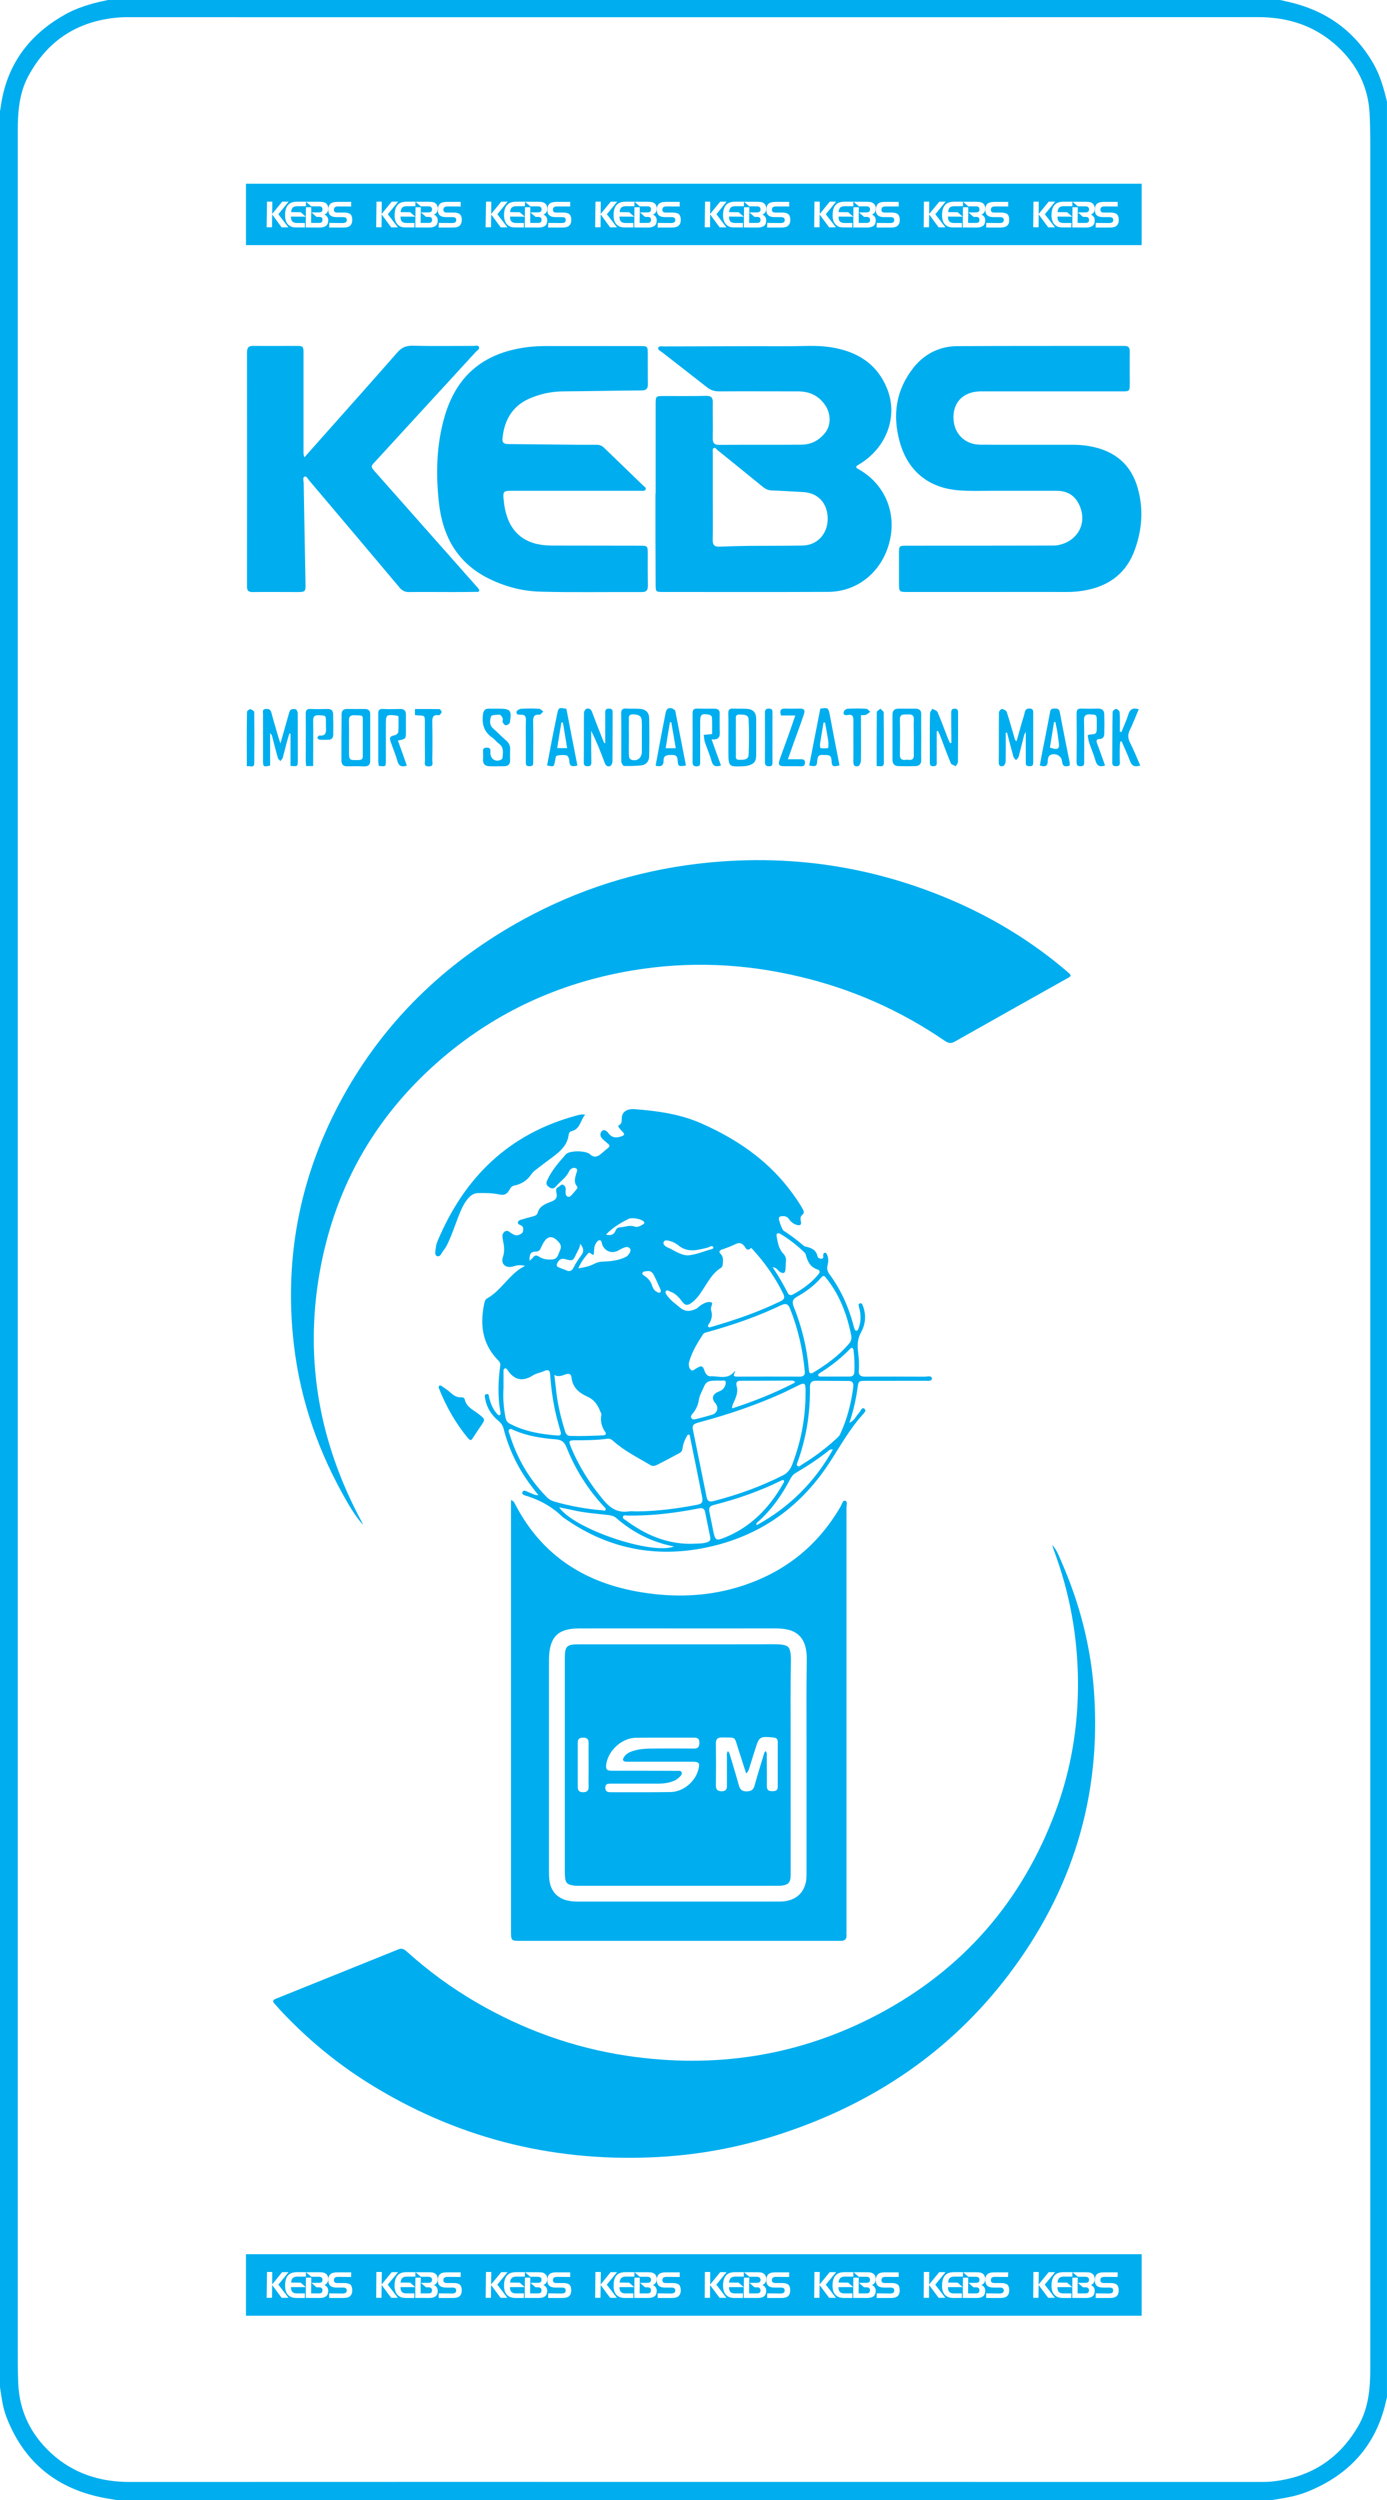
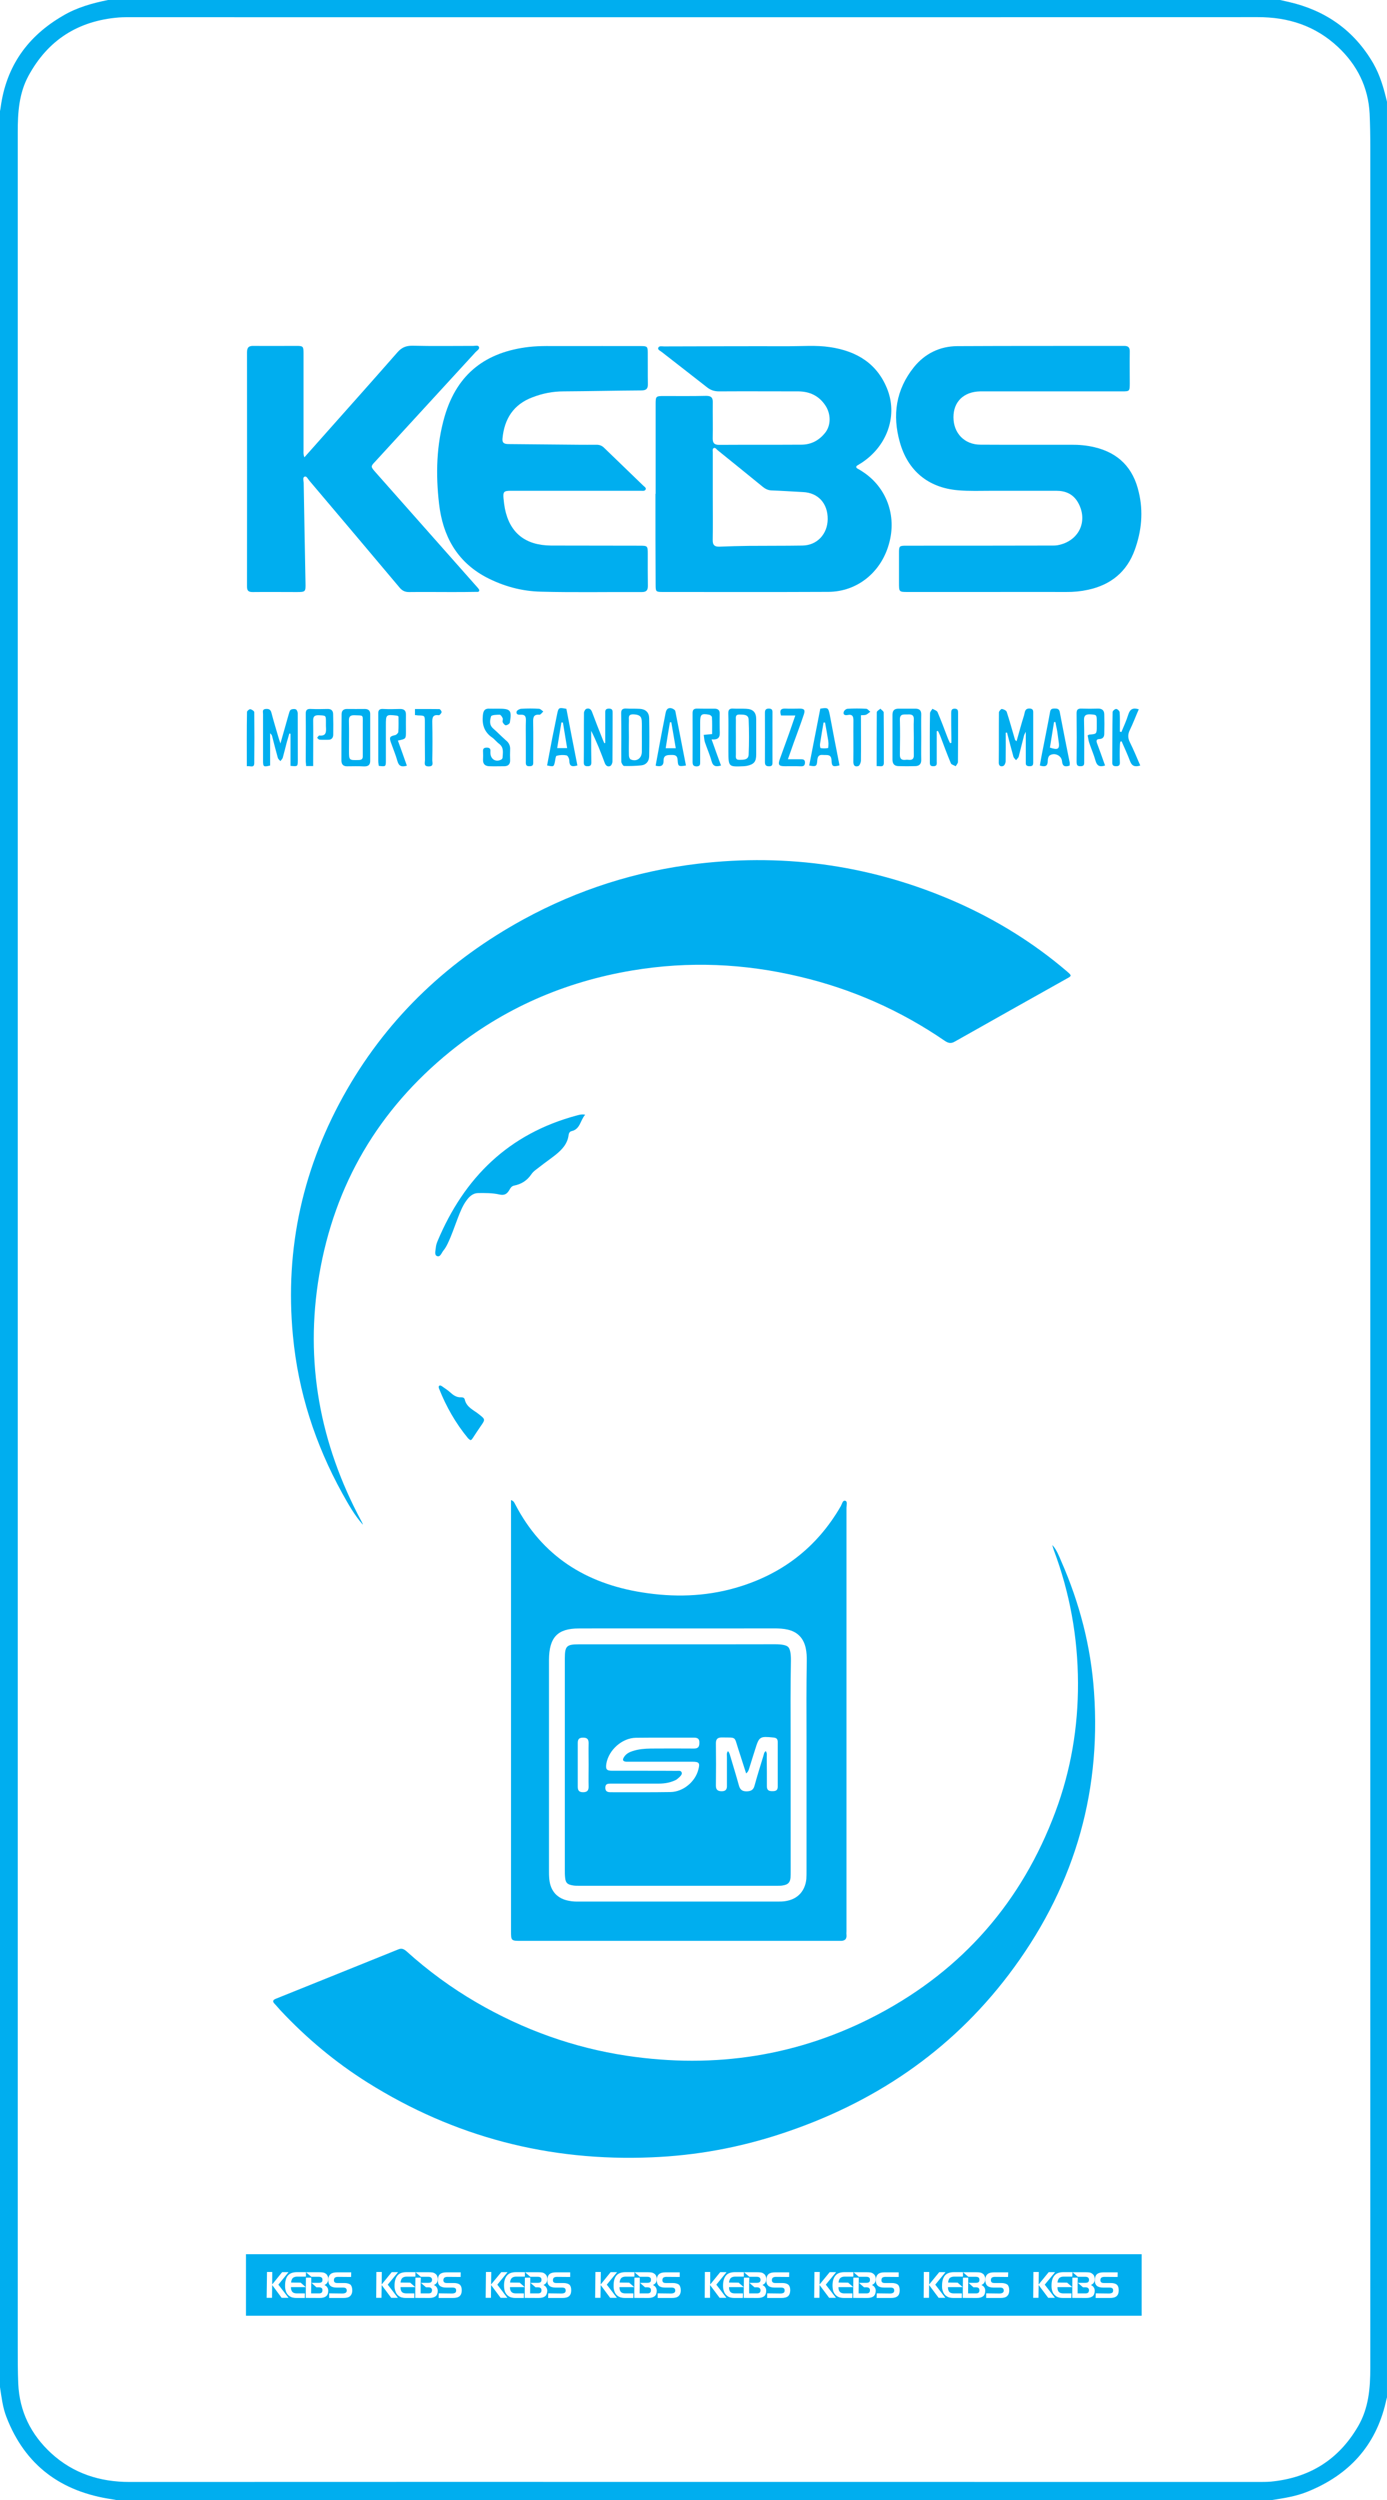
<svg xmlns="http://www.w3.org/2000/svg" width="151.74pt" height="273.52pt" viewBox="0 0 151.74 273.52" version="1.1">
  <defs>
    <clipPath id="clip1">
      <path d="M 0 0 L 151.738 0 L 151.738 273.52 L 0 273.52 Z M 0 0 " />
    </clipPath>
  </defs>
  <g id="surface1">
    <g clip-path="url(#clip1)" clip-rule="nonzero">
      <path style=" stroke:none;fill-rule:nonzero;fill:rgb(0%,68.199%,93.7%);fill-opacity:1;" d="M 0 261.148 L 0 12.152 C 0.039 12.004 0.055 11.852 0.074 11.723 C 0.688 7.234 3.023 3.957 6.898 1.715 C 8.426 0.809 10.102 0.348 11.816 0 L 140.039 0 C 140.359 0.074 140.66 0.133 140.965 0.207 C 145.004 1.129 148.133 3.316 150.227 6.914 C 150.988 8.234 151.395 9.676 151.742 11.145 L 151.742 262.25 C 151.688 262.457 151.629 262.645 151.594 262.855 C 150.48 267.594 147.559 270.75 143.094 272.566 C 141.793 273.105 140.414 273.305 139.039 273.52 L 12.816 273.52 C 12.637 273.48 12.457 273.445 12.27 273.418 C 6.699 272.605 2.742 269.723 0.695 264.398 C 0.293 263.352 0.168 262.25 0 261.148 M 149.914 136.762 C 149.914 96.535 149.914 56.316 149.914 16.102 C 149.914 14.879 149.895 13.652 149.84 12.43 C 149.688 9.516 148.465 7.094 146.371 5.133 C 143.902 2.824 140.945 1.863 137.57 1.875 C 96.543 1.895 55.535 1.883 14.512 1.883 C 14.012 1.883 13.512 1.875 13.012 1.91 C 8.555 2.27 5.238 4.371 3.102 8.32 C 2.074 10.23 1.941 12.324 1.941 14.434 C 1.941 95.234 1.941 176.043 1.941 256.852 C 1.941 258.152 1.941 259.441 1.996 260.754 C 2.129 263.816 3.383 266.34 5.617 268.395 C 8.027 270.59 10.91 271.523 14.172 271.523 C 55.332 271.504 96.469 271.523 137.609 271.523 C 138.098 271.523 138.59 271.523 139.059 271.484 C 143.262 271.07 146.445 269.094 148.574 265.438 C 149.734 263.457 149.914 261.262 149.914 259.027 C 149.914 218.273 149.914 177.523 149.914 136.762 " />
    </g>
    <path style=" stroke:none;fill-rule:nonzero;fill:rgb(0%,68.199%,93.7%);fill-opacity:1;" d="M 115.125 169.023 C 115.598 169.531 115.832 170.172 116.105 170.805 C 118.105 175.363 119.348 180.125 119.688 185.098 C 120.496 196.594 117.273 206.902 110.34 216.043 C 103.934 224.484 95.508 230.121 85.5 233.418 C 80.883 234.945 76.152 235.812 71.301 236.008 C 60.098 236.48 49.73 233.793 40.234 227.84 C 36.684 225.613 33.488 222.938 30.625 219.867 C 30.434 219.66 30.266 219.441 30.059 219.234 C 29.793 218.965 29.824 218.793 30.199 218.652 C 34.664 216.852 39.121 215.062 43.59 213.254 C 43.957 213.102 44.203 213.234 44.473 213.469 C 46.832 215.598 49.395 217.477 52.145 219.074 C 57.254 222.043 62.727 224.016 68.578 224.898 C 78.227 226.34 87.422 224.938 96.066 220.367 C 105.316 215.469 111.789 208.051 115.457 198.223 C 117.16 193.672 117.953 188.941 117.934 184.098 C 117.914 179.086 117.039 174.242 115.277 169.551 C 115.238 169.418 115.199 169.297 115.164 169.184 C 115.145 169.117 115.145 169.078 115.125 169.023 " />
    <path style=" stroke:none;fill-rule:nonzero;fill:rgb(0%,68.199%,93.7%);fill-opacity:1;" d="M 39.688 166.789 C 38.781 165.762 38.113 164.574 37.445 163.367 C 34.477 157.988 32.621 152.25 32.047 146.125 C 31.133 136.516 33.168 127.543 37.953 119.215 C 42.598 111.148 49.148 105.023 57.27 100.578 C 63.246 97.316 69.613 95.289 76.371 94.488 C 86.199 93.332 95.648 94.734 104.703 98.73 C 109.074 100.672 113.109 103.176 116.746 106.285 C 117.266 106.738 117.266 106.758 116.672 107.078 C 112.594 109.367 108.512 111.656 104.441 113.957 C 104.008 114.203 103.707 114.105 103.328 113.844 C 98.484 110.527 93.199 108.191 87.48 106.844 C 81.43 105.402 75.344 105.137 69.191 106.164 C 61.758 107.406 55.066 110.32 49.223 115.059 C 41.41 121.41 36.598 129.578 34.918 139.504 C 33.32 148.973 34.996 157.934 39.52 166.387 C 39.574 166.477 39.613 166.574 39.668 166.688 C 39.688 166.703 39.68 166.754 39.688 166.789 " />
    <path style=" stroke:none;fill-rule:nonzero;fill:rgb(0%,68.199%,93.7%);fill-opacity:1;" d="M 71.727 54.027 C 71.727 50.73 71.727 47.449 71.727 44.164 C 71.727 43.363 71.773 43.324 72.594 43.324 C 74.137 43.324 75.703 43.344 77.266 43.305 C 77.801 43.305 78 43.504 77.98 44.023 C 77.965 45.352 78 46.66 77.973 47.98 C 77.973 48.488 78.168 48.668 78.668 48.668 C 81.676 48.648 84.68 48.668 87.688 48.648 C 88.734 48.641 89.59 48.188 90.25 47.375 C 90.93 46.547 90.93 45.266 90.262 44.305 C 89.562 43.285 88.574 42.836 87.367 42.816 C 84.465 42.816 81.562 42.797 78.668 42.816 C 78.133 42.816 77.719 42.676 77.305 42.336 C 75.684 41.055 74.043 39.801 72.422 38.527 C 72.262 38.387 71.941 38.281 72.008 38.066 C 72.082 37.805 72.422 37.898 72.641 37.898 C 77.172 37.887 81.695 37.867 86.234 37.879 C 87.742 37.879 89.289 37.746 90.785 37.973 C 93.758 38.406 96.043 39.809 97.129 42.723 C 98.203 45.66 96.961 48.922 94.168 50.691 C 94.094 50.738 94 50.785 93.926 50.844 C 93.633 50.984 93.547 51.145 93.906 51.316 C 94.039 51.391 94.168 51.465 94.293 51.551 C 96.961 53.238 98.148 56.383 97.25 59.512 C 96.375 62.641 93.758 64.73 90.629 64.75 C 84.578 64.781 78.512 64.762 72.461 64.762 C 71.762 64.762 71.727 64.715 71.727 63.988 C 71.707 60.672 71.707 57.344 71.707 54.027 Z M 77.98 54.301 C 77.98 55.895 78 57.496 77.973 59.09 C 77.965 59.617 78.168 59.824 78.699 59.805 C 79.754 59.758 80.809 59.738 81.871 59.719 C 83.844 59.699 85.812 59.719 87.781 59.684 C 89.383 59.664 90.531 58.438 90.551 56.801 C 90.57 55.074 89.508 53.906 87.848 53.832 C 86.699 53.773 85.547 53.691 84.391 53.652 C 84.031 53.633 83.73 53.492 83.449 53.258 C 81.797 51.906 80.129 50.562 78.473 49.223 C 78.367 49.117 78.254 48.961 78.113 49.008 C 77.914 49.082 77.98 49.297 77.98 49.461 C 77.98 51.07 77.98 52.68 77.98 54.301 " />
    <path style=" stroke:none;fill-rule:nonzero;fill:rgb(0%,68.199%,93.7%);fill-opacity:1;" d="M 108.238 64.762 C 105.27 64.762 102.293 64.762 99.324 64.762 C 98.352 64.762 98.352 64.762 98.352 63.754 C 98.352 62.668 98.352 61.566 98.352 60.473 C 98.352 59.738 98.391 59.699 99.145 59.699 C 104.402 59.699 109.66 59.699 114.918 59.684 C 115.238 59.684 115.57 59.699 115.906 59.605 C 118.121 59.078 119.062 56.91 117.914 54.934 C 117.387 54.047 116.578 53.691 115.57 53.691 C 113.242 53.691 110.887 53.691 108.551 53.691 C 107.285 53.691 106.023 53.746 104.781 53.633 C 101.559 53.352 99.324 51.512 98.449 48.395 C 97.598 45.414 98.016 42.617 99.992 40.156 C 101.199 38.672 102.82 37.887 104.703 37.867 C 110.812 37.832 116.898 37.852 122.984 37.84 C 123.438 37.84 123.605 38.012 123.598 38.461 C 123.578 39.633 123.598 40.801 123.598 41.969 C 123.59 42.797 123.578 42.816 122.758 42.816 C 117.801 42.816 112.848 42.816 107.891 42.816 C 107.664 42.816 107.445 42.816 107.23 42.816 C 105.43 42.855 104.309 43.945 104.309 45.645 C 104.309 47.395 105.523 48.648 107.27 48.648 C 110.566 48.668 113.883 48.656 117.18 48.656 C 118.047 48.648 118.895 48.723 119.727 48.922 C 122.371 49.543 123.984 51.191 124.586 53.852 C 125.098 55.988 124.887 58.098 124.152 60.137 C 123.285 62.566 121.516 63.988 119.027 64.523 C 118.246 64.695 117.453 64.77 116.652 64.762 C 113.844 64.75 111.047 64.762 108.238 64.762 " />
    <path style=" stroke:none;fill-rule:nonzero;fill:rgb(0%,68.199%,93.7%);fill-opacity:1;" d="M 33.301 50.031 C 34.262 48.949 35.164 47.941 36.051 46.934 C 38.539 44.137 41.016 41.355 43.477 38.547 C 43.93 38.027 44.398 37.82 45.098 37.82 C 47.32 37.879 49.555 37.84 51.785 37.84 C 51.992 37.84 52.316 37.738 52.398 37.953 C 52.504 38.188 52.184 38.348 52.031 38.52 C 48.387 42.496 44.73 46.473 41.082 50.457 C 40.535 51.031 40.535 51.039 41.082 51.664 C 44.59 55.629 48.094 59.59 51.598 63.547 C 51.836 63.809 52.07 64.074 52.297 64.336 C 52.359 64.43 52.465 64.516 52.426 64.629 C 52.379 64.789 52.219 64.75 52.105 64.75 C 51.156 64.77 50.215 64.77 49.262 64.77 C 47.754 64.77 46.258 64.75 44.746 64.77 C 44.324 64.77 44.023 64.641 43.738 64.309 C 40.441 60.379 37.137 56.48 33.828 52.566 C 33.676 52.391 33.543 52.051 33.32 52.145 C 33.094 52.238 33.207 52.586 33.223 52.805 C 33.281 56.469 33.355 60.125 33.422 63.781 C 33.441 64.75 33.43 64.77 32.434 64.77 C 30.832 64.77 29.246 64.75 27.645 64.77 C 27.195 64.77 27.023 64.641 27.023 64.168 C 27.031 55.629 27.031 47.094 27.023 38.547 C 27.023 37.973 27.25 37.82 27.785 37.84 C 29.324 37.859 30.867 37.84 32.414 37.84 C 33.148 37.84 33.207 37.879 33.207 38.633 C 33.207 42.156 33.207 45.691 33.207 49.203 C 33.207 49.449 33.168 49.695 33.301 50.031 " />
    <path style=" stroke:none;fill-rule:nonzero;fill:rgb(0%,68.199%,93.7%);fill-opacity:1;" d="M 62.945 53.691 C 60.59 53.691 58.215 53.691 55.867 53.691 C 55.121 53.691 55.02 53.805 55.086 54.535 C 55.121 54.895 55.168 55.273 55.234 55.629 C 55.762 58.289 57.461 59.664 60.297 59.684 C 63.508 59.699 66.711 59.684 69.926 59.699 C 70.867 59.699 70.867 59.699 70.867 60.66 C 70.867 61.812 70.859 62.961 70.879 64.109 C 70.879 64.602 70.688 64.77 70.219 64.77 C 66.543 64.75 62.859 64.828 59.195 64.73 C 57.082 64.688 55.047 64.129 53.152 63.133 C 49.949 61.414 48.434 58.59 48.035 55.121 C 47.66 51.898 47.734 48.668 48.656 45.512 C 50.035 40.836 53.191 38.5 57.875 37.953 C 59.137 37.812 60.398 37.867 61.652 37.859 C 64.488 37.852 67.297 37.859 70.121 37.859 C 70.801 37.859 70.867 37.914 70.867 38.586 C 70.879 39.727 70.859 40.875 70.879 42.043 C 70.887 42.531 70.688 42.711 70.18 42.711 C 67.352 42.73 64.508 42.797 61.66 42.816 C 60.473 42.816 59.344 43.043 58.25 43.465 C 56.176 44.246 55.18 45.82 54.973 47.961 C 54.914 48.488 55.207 48.582 55.652 48.582 C 58.195 48.609 60.73 48.629 63.281 48.656 C 63.922 48.656 64.562 48.668 65.223 48.656 C 65.582 48.648 65.863 48.754 66.109 49.008 C 67.523 50.383 68.957 51.746 70.359 53.113 C 70.48 53.238 70.719 53.352 70.633 53.547 C 70.539 53.746 70.301 53.691 70.121 53.691 C 67.73 53.691 65.336 53.691 62.945 53.691 " />
-     <path style=" stroke:none;fill-rule:nonzero;fill:rgb(0%,68.199%,93.7%);fill-opacity:1;" d="M 92.926 150.594 C 92.406 150.594 91.898 150.594 91.383 150.594 C 90.852 150.594 90.336 150.602 89.816 150.594 C 89.703 150.594 89.574 150.609 89.523 150.48 C 89.469 150.355 89.582 150.281 89.664 150.227 C 90.891 149.461 92.012 148.594 93.004 147.559 C 93.211 147.352 93.34 147.465 93.379 147.711 C 93.48 148.52 93.512 149.328 93.465 150.148 C 93.434 150.48 93.238 150.594 92.926 150.594 Z M 91.926 156.867 C 91.852 157.047 91.703 157.207 91.551 157.34 C 90.352 158.449 89.074 159.41 87.688 160.25 C 87.555 160.336 87.406 160.504 87.254 160.371 C 87.086 160.25 87.207 160.07 87.273 159.91 C 88.215 157.281 88.648 154.566 88.609 151.777 C 88.594 151.289 88.762 151.043 89.27 151.055 C 90.457 151.062 91.645 151.062 92.832 151.074 C 93.34 151.074 93.398 151.402 93.34 151.797 C 93.113 153.551 92.672 155.266 91.926 156.867 Z M 82.777 166.855 C 82.684 166.609 82.863 166.535 82.957 166.461 C 84.426 165.141 85.539 163.559 86.445 161.824 C 86.594 161.531 86.781 161.297 87.066 161.129 C 88.328 160.383 89.551 159.59 90.695 158.668 C 90.777 158.602 90.871 158.527 91.117 158.582 C 89.109 162.164 86.348 164.895 82.777 166.855 Z M 78.055 167.609 C 77.906 166.875 77.758 166.121 77.605 165.367 C 77.539 165.027 77.605 164.766 78.02 164.66 C 80.594 164.012 83.09 163.145 85.48 161.965 C 85.559 161.93 85.652 161.883 85.746 161.938 C 85.832 162.09 85.727 162.219 85.652 162.344 C 84.145 164.988 82.109 167.09 79.227 168.23 C 78.367 168.57 78.246 168.496 78.055 167.609 Z M 77.324 168.73 C 76.766 168.91 76.191 168.852 75.504 168.891 C 72.93 168.891 70.602 167.91 68.484 166.328 C 68.332 166.234 68.09 166.121 68.156 165.922 C 68.219 165.707 68.465 165.801 68.645 165.801 C 71.273 165.84 73.863 165.527 76.438 165.02 C 76.832 164.934 77.059 165.008 77.145 165.441 C 77.324 166.348 77.512 167.242 77.699 168.156 C 77.758 168.477 77.645 168.645 77.324 168.73 Z M 61.172 164.895 C 61.719 165.02 62.152 165.094 62.586 165.188 C 63.887 165.5 65.223 165.594 66.551 165.742 C 66.863 165.781 67.164 165.855 67.41 166.062 C 69.238 167.664 71.348 168.723 73.742 169.184 C 71.309 170.137 62.773 167.27 61.172 164.895 Z M 59.805 163.766 C 57.895 161.832 56.566 159.535 55.762 156.941 C 55.707 156.754 55.535 156.527 55.734 156.367 C 55.895 156.234 56.082 156.414 56.242 156.473 C 57.703 157.102 59.25 157.34 60.793 157.461 C 61.418 157.508 61.746 157.734 61.98 158.34 C 62.934 160.738 64.289 162.898 66.051 164.801 C 66.148 164.895 66.309 165.008 66.25 165.168 C 66.215 165.312 66.07 165.254 65.957 165.234 C 64.168 165.086 62.398 164.773 60.652 164.273 C 60.344 164.18 60.039 164.02 59.805 163.766 Z M 55.086 151.875 C 55.086 151.27 55.086 150.688 55.086 150.082 C 55.086 149.941 55.055 149.762 55.234 149.707 C 55.379 149.648 55.48 149.801 55.535 149.895 C 56.289 151.016 57.215 151.176 58.344 150.441 C 58.703 150.227 59.156 150.168 59.531 149.988 C 59.984 149.801 60.164 149.887 60.191 150.402 C 60.305 152.137 60.57 153.871 61.031 155.559 C 61.133 155.914 61.227 156.273 61.332 156.633 C 61.418 156.926 61.324 157.066 61.012 157.047 C 59.172 156.906 57.363 156.602 55.715 155.719 C 55.441 155.566 55.348 155.32 55.293 155.031 C 55.102 153.984 55.008 152.93 55.086 151.875 Z M 58.629 136.922 C 58.891 136.93 59.082 136.777 59.172 136.523 C 59.211 136.422 59.27 136.324 59.316 136.223 C 59.824 135.141 60.457 135.055 61.211 135.988 C 61.406 136.242 61.398 136.551 61.246 136.836 C 61.059 137.23 61.02 137.75 60.398 137.785 C 59.891 137.824 59.391 137.75 59.004 137.496 C 58.637 137.25 58.477 137.344 58.262 137.625 C 58.184 137.711 58.082 137.785 57.93 137.93 C 57.93 137.344 57.949 136.922 58.629 136.922 Z M 61.785 137.738 C 62.668 137.965 62.68 137.965 63.055 137.156 C 63.227 136.797 63.453 136.484 63.469 136.062 C 63.801 136.477 63.961 136.852 63.586 137.344 C 63.266 137.75 62.988 138.199 62.754 138.664 C 62.547 139.066 62.293 139.152 61.906 138.953 C 61.746 138.871 61.566 138.832 61.391 138.758 C 61.172 138.645 60.793 138.617 60.938 138.258 C 61.07 137.945 61.293 137.605 61.785 137.738 Z M 64.941 137.277 C 65.035 136.891 64.941 136.457 65.148 136.102 C 65.262 135.91 65.395 135.664 65.617 135.676 C 65.836 135.695 65.816 135.969 65.875 136.129 C 66.164 136.922 66.996 137.211 67.711 136.762 C 67.863 136.684 68.012 136.602 68.164 136.531 C 68.445 136.422 68.746 136.309 68.957 136.645 C 69.078 136.852 68.746 137.371 68.484 137.496 C 67.672 137.91 66.805 137.984 65.91 138.023 C 65.617 138.023 65.336 138.098 65.062 138.238 C 64.535 138.52 63.961 138.652 63.266 138.758 C 63.547 138.098 63.922 137.59 64.34 137.117 C 64.543 136.883 64.688 137.297 64.941 137.277 Z M 68.785 133.34 C 69.133 133.16 70.121 133.348 70.406 133.613 C 70.547 133.742 70.5 133.848 70.367 133.934 C 70.086 134.094 69.758 134.309 69.434 134.188 C 68.859 133.973 68.352 134.254 67.797 134.273 C 67.559 134.289 67.43 134.422 67.344 134.629 C 67.145 135.141 66.75 135.176 66.289 135.062 C 67.016 134.309 67.871 133.781 68.785 133.34 Z M 71.508 139.453 C 71.773 139.965 72.008 140.492 72.234 141.008 C 72.281 141.133 72.348 141.281 72.234 141.379 C 72.102 141.488 71.953 141.379 71.828 141.312 C 71.547 141.168 71.422 140.887 71.328 140.605 C 71.199 140.227 70.973 139.926 70.652 139.68 C 70.5 139.551 70.207 139.465 70.293 139.246 C 70.367 139.039 70.68 139.098 70.895 139.051 C 71.199 139.039 71.395 139.227 71.508 139.453 Z M 73.309 135.77 C 73.629 135.863 73.93 136.008 74.195 136.223 C 75.211 137.09 76.332 136.762 77.445 136.477 C 77.566 136.438 77.68 136.363 77.801 136.324 C 77.898 136.309 78 136.363 78.039 136.438 C 78.078 136.562 77.973 136.629 77.887 136.645 C 76.992 136.883 76.137 137.277 75.25 137.336 C 75.145 137.324 75.09 137.324 75.031 137.324 C 74.27 137.211 73.664 136.723 72.969 136.438 C 72.781 136.344 72.461 136.102 72.629 135.828 C 72.754 135.609 73.074 135.715 73.309 135.77 Z M 79.074 136.664 C 79.547 136.504 80.02 136.324 80.469 136.102 C 80.848 135.93 81.102 135.949 81.402 136.277 C 81.551 136.438 81.695 136.969 82.129 136.551 C 82.203 136.496 82.305 136.645 82.383 136.723 C 83.711 138.191 84.844 139.793 85.711 141.586 C 85.898 142 85.746 142.188 85.387 142.355 C 82.957 143.543 80.414 144.41 77.82 145.164 C 77.719 145.184 77.605 145.258 77.5 145.164 C 77.406 145.07 77.48 144.957 77.539 144.863 C 77.859 144.391 77.973 143.883 77.793 143.336 C 77.773 143.309 77.793 143.262 77.785 143.223 C 77.719 142.961 78.078 142.562 77.801 142.469 C 77.426 142.34 77.012 142.582 76.664 142.789 C 76.492 142.902 76.352 143.074 76.184 143.168 C 75.559 143.461 74.984 143.562 74.383 143.035 C 73.902 142.629 73.375 142.281 73.008 141.762 C 72.895 141.602 72.734 141.434 72.836 141.266 C 72.988 141.039 73.176 141.246 73.328 141.301 C 73.922 141.5 74.305 141.961 74.664 142.434 C 74.949 142.828 75.25 142.828 75.605 142.562 C 76.172 142.168 76.551 141.621 76.906 141.059 C 77.473 140.219 77.934 139.285 78.848 138.719 C 79.141 138.551 79.047 138.191 79.094 138.004 C 79.113 137.645 79.047 137.418 78.887 137.23 C 78.547 136.902 78.734 136.777 79.074 136.664 Z M 85.672 137.117 C 85.18 136.609 85.086 135.895 84.957 135.234 C 84.898 134.961 85.113 134.816 85.387 134.996 C 86.348 135.57 87.215 136.25 88.02 137.031 C 88.082 137.09 88.141 137.176 88.156 137.27 C 88.348 138.023 88.656 138.645 89.477 138.898 C 89.742 138.984 89.703 139.211 89.551 139.391 C 88.781 140.34 87.801 141.039 86.734 141.621 C 86.535 141.734 86.32 141.695 86.199 141.48 C 85.711 140.539 85.191 139.605 84.523 138.625 C 85.012 138.684 85.094 139.012 85.332 139.152 C 85.727 139.371 85.898 139.293 85.934 138.832 C 85.953 138.559 85.953 138.277 85.98 138.004 C 86.031 137.645 85.926 137.398 85.672 137.117 Z M 75.824 156.492 C 75.703 155.898 75.805 155.785 76.57 155.578 C 79.641 154.758 82.648 153.738 85.539 152.438 C 86.199 152.137 86.84 151.797 87.5 151.488 C 87.961 151.27 88.102 151.348 88.121 151.855 C 88.141 152.215 88.121 152.562 88.121 152.91 C 88.066 155.445 87.566 157.887 86.66 160.242 C 86.461 160.75 86.16 161.137 85.672 161.391 C 83.238 162.633 80.668 163.547 78.02 164.227 C 77.605 164.328 77.398 164.227 77.305 163.785 C 76.812 161.352 76.312 158.922 75.824 156.492 Z M 78.227 153.465 C 78.66 153.938 78.512 154.586 77.914 154.766 C 77.324 154.945 76.738 155.098 76.137 155.246 C 75.965 155.285 75.77 155.34 75.645 155.133 C 75.512 154.926 75.664 154.797 75.777 154.645 C 76.117 154.238 76.352 153.77 76.438 153.25 C 76.512 152.645 76.832 152.156 77.059 151.609 C 77.34 150.961 77.953 151.062 78.512 151.035 C 78.527 151.035 78.586 151.023 78.613 151.035 C 78.887 151.102 79.355 150.895 79.395 151.195 C 79.422 151.543 79.207 151.988 78.781 152.176 C 78.668 152.23 78.547 152.262 78.434 152.324 C 77.934 152.578 77.859 153.07 78.227 153.465 Z M 80.656 150.602 C 79.961 150.609 80.453 150.227 80.414 149.949 C 79.676 151.008 78.633 150.516 77.719 150.562 C 77.34 150.582 77.133 150.18 77.031 149.848 C 76.891 149.441 76.711 149.395 76.371 149.594 C 76.344 149.613 76.312 149.633 76.277 149.648 C 76.039 149.727 75.816 150.062 75.59 149.867 C 75.344 149.648 75.305 149.254 75.41 148.934 C 75.719 147.852 76.312 146.898 76.906 145.977 C 77.031 145.797 77.227 145.77 77.406 145.723 C 80.188 144.949 82.902 144.016 85.5 142.77 C 85.965 142.562 86.219 142.648 86.406 143.109 C 87.309 145.344 87.828 147.652 88.043 150.027 C 88.082 150.441 87.906 150.602 87.508 150.602 C 85.219 150.594 82.938 150.594 80.656 150.602 Z M 80.594 151.648 C 80.508 151.328 80.543 151.055 81.008 151.055 C 82.883 151.055 84.746 151.043 86.621 151.035 C 86.719 151.035 86.82 151.082 86.934 151.109 C 86.953 151.156 86.953 151.215 86.969 151.254 C 84.777 152.383 82.504 153.305 80.094 154.078 C 80.094 153.723 80.242 153.484 80.348 153.25 C 80.562 152.73 80.762 152.23 80.594 151.648 Z M 61.793 156.492 C 61.359 155.086 61.012 153.664 60.852 152.203 C 60.793 151.629 60.719 151.062 60.645 150.422 C 61.113 150.676 61.512 150.48 61.898 150.348 C 62.246 150.234 62.473 150.309 62.52 150.668 C 62.633 151.77 63.309 152.363 64.273 152.797 C 64.961 153.09 65.395 153.684 65.656 154.379 C 65.715 154.512 65.809 154.645 65.789 154.746 C 65.656 155.465 65.816 156.094 66.23 156.688 C 66.391 156.906 66.176 157.027 65.977 157.027 C 64.773 157.074 63.566 157.133 62.359 157.086 C 61.98 157.066 61.879 156.773 61.793 156.492 Z M 62.887 157.566 C 64.074 157.566 65.262 157.555 66.449 157.395 C 66.711 157.355 66.902 157.473 67.09 157.641 C 68.297 158.734 69.758 159.441 71.141 160.27 C 71.414 160.449 71.688 160.355 71.934 160.23 C 72.742 159.816 73.543 159.395 74.344 158.961 C 74.582 158.848 74.637 158.648 74.676 158.414 C 74.738 157.969 74.891 157.555 75.117 157.168 C 75.164 157.074 75.211 156.941 75.344 156.941 C 75.484 156.961 75.477 157.094 75.492 157.207 C 75.938 159.375 76.379 161.559 76.812 163.746 C 76.926 164.352 76.812 164.52 76.203 164.633 C 74.023 165.047 71.848 165.328 69.633 165.348 C 69.352 165.348 69.066 165.312 68.785 165.348 C 67.617 165.52 66.805 165.035 66.051 164.141 C 64.555 162.352 63.32 160.41 62.434 158.242 C 62.199 157.641 62.246 157.566 62.887 157.566 Z M 90.305 139.719 C 91.832 141.586 92.66 143.762 93.125 146.09 C 93.145 146.164 93.133 146.23 93.145 146.305 C 93.16 146.605 93.02 146.844 92.832 147.059 C 91.738 148.32 90.41 149.293 88.988 150.148 C 88.695 150.328 88.535 150.281 88.496 149.887 C 88.289 147.465 87.723 145.145 86.809 142.883 C 86.633 142.414 86.727 142.141 87.168 141.875 C 88.156 141.32 89.074 140.66 89.816 139.793 C 89.957 139.645 90.098 139.453 90.305 139.719 Z M 101.16 150.609 C 98.992 150.594 96.809 150.594 94.641 150.602 C 94.152 150.609 93.914 150.441 93.953 149.922 C 94.012 149.215 93.953 148.52 93.867 147.812 C 93.773 147.098 93.832 146.445 94.188 145.777 C 94.699 144.863 94.781 143.863 94.406 142.863 C 94.348 142.715 94.281 142.516 94.055 142.594 C 93.867 142.656 93.953 142.828 93.973 142.977 C 94 143.121 94.047 143.262 94.078 143.41 C 94.188 144.055 94.168 144.703 93.926 145.324 C 93.879 145.438 93.832 145.598 93.66 145.578 C 93.539 145.562 93.5 145.418 93.473 145.324 C 93.414 145.203 93.398 145.07 93.359 144.949 C 92.824 142.914 91.957 141.039 90.711 139.344 C 90.477 139.012 90.457 138.691 90.551 138.344 C 90.648 137.965 90.629 137.605 90.477 137.25 C 90.43 137.137 90.363 137.043 90.238 137.051 C 90.098 137.062 90.082 137.176 90.062 137.297 C 90.031 137.438 90.156 137.664 89.902 137.703 C 89.723 137.723 89.469 137.625 89.441 137.457 C 89.289 136.703 88.723 136.496 88.082 136.363 C 87.988 136.344 87.895 136.25 87.801 136.176 C 87.141 135.609 86.445 135.102 85.711 134.621 C 85.566 134.535 85.152 133.395 85.211 133.254 C 85.258 133.121 85.332 133.066 85.465 133.059 C 85.781 133.02 86.086 133.039 86.301 133.348 C 86.5 133.648 86.773 133.875 87.121 133.988 C 87.469 134.102 87.723 134.062 87.609 133.574 C 87.555 133.34 87.547 133.086 87.762 132.914 C 88.043 132.688 87.93 132.473 87.801 132.227 C 87.328 131.406 86.773 130.637 86.199 129.898 C 83.73 126.754 80.508 124.594 76.906 122.977 C 74.531 121.891 71.969 121.531 69.379 121.336 C 68.691 121.289 68.164 121.57 68.051 122.098 C 67.957 122.465 68.164 122.898 67.672 123.117 C 67.598 123.152 67.672 123.332 67.758 123.418 C 67.871 123.566 67.992 123.699 68.125 123.832 C 68.371 124.066 68.297 124.199 68.012 124.305 C 67.438 124.512 66.949 124.5 66.543 123.945 C 66.391 123.727 66.07 123.492 65.836 123.758 C 65.602 124 65.656 124.359 65.922 124.605 C 66.109 124.793 66.309 124.953 66.504 125.113 C 66.684 125.254 66.75 125.387 66.543 125.566 C 66.23 125.801 65.957 126.086 65.637 126.32 C 65.281 126.582 64.941 126.641 64.555 126.281 C 64.094 125.848 62.293 125.848 61.906 126.281 C 61.152 127.148 60.379 127.996 59.891 129.07 C 59.738 129.391 59.703 129.617 60.059 129.863 C 60.379 130.09 60.605 130.051 60.852 129.758 C 61.332 129.203 61.965 128.809 62.266 128.129 C 62.379 127.863 62.719 127.695 62.973 127.789 C 63.281 127.922 63.086 128.215 63.027 128.43 C 62.914 128.883 62.754 129.324 63.102 129.75 C 63.188 129.836 63.188 129.977 63.113 130.059 C 62.887 130.332 62.668 130.617 62.414 130.852 C 62.199 131.02 61.98 130.926 61.898 130.652 C 61.859 130.52 61.879 130.371 61.887 130.211 C 61.906 129.977 61.852 129.75 61.645 129.637 C 61.391 129.484 61.266 129.785 61.078 129.863 C 60.871 129.957 60.812 130.125 60.852 130.371 C 61.012 131.012 60.852 131.258 60.238 131.484 C 59.625 131.719 59.016 131.953 58.816 132.688 C 58.762 132.961 58.484 133.012 58.25 133.086 C 57.844 133.199 57.43 133.301 57.027 133.426 C 56.875 133.473 56.688 133.535 56.656 133.734 C 56.641 133.914 56.82 133.973 56.941 134.027 C 57.215 134.141 57.27 134.348 57.234 134.609 C 57.215 134.887 57.035 134.977 56.82 135.074 C 56.441 135.234 56.188 135.074 55.895 134.887 C 55.699 134.742 55.5 134.527 55.199 134.742 C 54.953 134.949 54.934 135.195 54.988 135.496 C 55.121 136.156 55.266 136.797 55.02 137.516 C 54.746 138.297 55.367 138.797 56.16 138.539 C 56.535 138.418 56.902 138.344 57.441 138.492 C 56.609 138.891 56.102 139.438 55.574 139.98 C 54.867 140.719 54.219 141.527 53.305 142.035 C 53.105 142.141 53.031 142.34 52.992 142.535 C 52.504 144.789 52.711 146.898 54.367 148.68 C 54.566 148.879 54.781 149.055 54.727 149.395 C 54.492 151.094 54.445 152.797 54.746 154.492 C 54.766 154.605 54.801 154.738 54.688 154.797 C 54.539 154.891 54.445 154.738 54.367 154.652 C 53.914 154.164 53.691 153.562 53.52 152.93 C 53.484 152.738 53.504 152.438 53.199 152.516 C 52.957 152.57 53.051 152.852 53.086 153.043 C 53.258 154.039 53.785 154.832 54.559 155.465 C 54.84 155.699 55.008 155.973 55.102 156.332 C 55.652 158.449 56.566 160.41 57.855 162.199 C 58.164 162.625 58.496 163.051 58.902 163.578 C 58.422 163.578 58.176 163.367 57.895 163.273 C 57.648 163.199 57.309 162.898 57.156 163.238 C 57.027 163.52 57.461 163.605 57.676 163.672 C 59.156 164.141 60.457 164.879 61.566 165.969 C 61.625 166.027 61.719 166.082 61.785 166.121 C 66.316 169.305 71.328 170.398 76.758 169.398 C 82.684 168.297 87.328 165.188 90.648 160.164 C 91.832 158.367 92.867 156.453 94.312 154.832 C 94.473 154.637 94.867 154.324 94.547 154.098 C 94.273 153.91 94.152 154.379 93.973 154.578 C 93.652 154.906 93.5 155.387 92.926 155.66 C 93.359 154.352 93.633 153.129 93.812 151.883 C 93.926 151.062 93.926 151.062 94.727 151.062 C 96.863 151.062 98.992 151.062 101.133 151.055 C 101.426 151.043 101.953 151.148 101.953 150.816 C 101.941 150.441 101.445 150.609 101.16 150.609 " />
    <path style=" stroke:none;fill-rule:nonzero;fill:rgb(0%,68.199%,93.7%);fill-opacity:1;" d="M 48.488 136.836 C 48.688 136.609 48.828 136.344 48.961 136.082 C 49.402 135.176 49.715 134.215 50.07 133.293 C 50.336 132.613 50.59 131.938 51.023 131.344 C 51.336 130.906 51.73 130.531 52.297 130.52 C 53.07 130.512 53.867 130.504 54.613 130.672 C 55.18 130.805 55.453 130.625 55.707 130.211 C 55.84 129.977 55.961 129.758 56.242 129.703 C 57.055 129.543 57.668 129.145 58.137 128.457 C 58.355 128.129 58.723 127.902 59.043 127.648 C 59.605 127.203 60.211 126.789 60.777 126.34 C 61.48 125.773 62.094 125.133 62.207 124.16 C 62.234 123.965 62.332 123.793 62.527 123.746 C 63.488 123.531 63.469 122.57 64.02 121.945 C 63.621 121.871 63.359 121.965 63.102 122.031 C 55.668 124.02 50.789 128.809 47.867 135.781 C 47.773 136.008 47.699 136.242 47.68 136.477 C 47.66 136.797 47.488 137.277 47.801 137.41 C 48.16 137.57 48.301 137.078 48.488 136.836 " />
    <path style=" stroke:none;fill-rule:nonzero;fill:rgb(0%,68.199%,93.7%);fill-opacity:1;" d="M 50.844 153.098 C 50.797 152.91 50.617 152.852 50.441 152.863 C 49.93 152.891 49.574 152.617 49.215 152.289 C 48.961 152.062 48.656 151.875 48.367 151.664 C 48.281 151.609 48.168 151.535 48.074 151.59 C 47.934 151.684 48.008 151.824 48.047 151.949 C 48.82 153.891 49.844 155.688 51.176 157.312 C 51.25 157.406 51.371 157.473 51.449 157.547 C 51.637 157.527 51.664 157.375 51.75 157.281 C 52.023 156.867 52.297 156.434 52.578 156.039 C 53.113 155.266 53.105 155.285 52.371 154.699 C 51.785 154.238 51.031 153.945 50.844 153.098 " />
    <path style=" stroke:none;fill-rule:nonzero;fill:rgb(0%,68.199%,93.7%);fill-opacity:1;" d="M 64.395 193.078 C 64.395 192.277 64.375 191.484 64.395 190.688 C 64.395 190.262 64.223 190.094 63.801 190.094 C 63.367 190.094 63.207 190.254 63.207 190.676 C 63.207 192.277 63.207 193.871 63.207 195.465 C 63.207 195.887 63.359 196.066 63.789 196.066 C 64.215 196.066 64.395 195.895 64.395 195.473 C 64.375 194.672 64.395 193.879 64.395 193.078 M 81.629 194.012 C 81.328 193.09 81.055 192.223 80.781 191.375 C 80.301 189.895 80.602 190.109 78.961 190.074 C 78.5 190.074 78.32 190.262 78.32 190.715 C 78.34 192.238 78.34 193.785 78.32 195.332 C 78.32 195.766 78.488 195.961 78.961 195.961 C 79.434 195.961 79.547 195.707 79.527 195.293 C 79.527 194.258 79.527 193.211 79.527 192.184 C 79.527 191.984 79.469 191.789 79.641 191.57 C 79.828 191.77 79.848 191.996 79.922 192.203 C 80.223 193.23 80.543 194.258 80.828 195.293 C 80.949 195.766 81.176 195.973 81.676 195.973 C 82.156 195.961 82.43 195.82 82.551 195.332 C 82.852 194.238 83.191 193.152 83.523 192.07 C 83.578 191.902 83.578 191.684 83.785 191.57 C 83.938 191.809 83.883 192.043 83.883 192.258 C 83.898 193.312 83.898 194.379 83.898 195.426 C 83.898 195.859 84.137 195.961 84.512 195.953 C 84.852 195.953 85.086 195.879 85.086 195.465 C 85.086 193.844 85.086 192.203 85.086 190.562 C 85.086 190.242 84.934 190.109 84.613 190.082 C 83.129 189.934 83.051 189.969 82.617 191.375 C 82.402 192.031 82.203 192.711 81.984 193.391 C 81.918 193.578 81.902 193.785 81.629 194.012 M 70.48 193.719 C 71.668 193.719 72.855 193.719 74.043 193.73 C 74.242 193.73 74.496 193.664 74.582 193.918 C 74.637 194.125 74.457 194.293 74.305 194.438 C 74.203 194.539 74.082 194.633 73.969 194.711 C 73.375 195.012 72.742 195.125 72.066 195.125 C 70.312 195.125 68.551 195.125 66.789 195.125 C 66.477 195.125 66.23 195.16 66.223 195.559 C 66.215 195.953 66.43 196.066 66.789 196.066 C 68.973 196.059 71.16 196.086 73.355 196.047 C 74.738 196.027 76.059 194.926 76.398 193.598 C 76.598 192.871 76.492 192.73 75.738 192.73 C 73.496 192.73 71.254 192.73 69.004 192.73 C 68.844 192.73 68.672 192.73 68.504 192.73 C 68.098 192.691 68.09 192.496 68.277 192.203 C 68.504 191.863 68.844 191.676 69.219 191.562 C 69.859 191.355 70.527 191.297 71.199 191.289 C 72.781 191.277 74.363 191.277 75.926 191.289 C 76.359 191.289 76.512 191.109 76.512 190.676 C 76.531 190.242 76.344 190.094 75.918 190.094 C 73.809 190.102 71.688 190.082 69.578 190.109 C 68.051 190.129 66.59 191.449 66.336 192.938 C 66.242 193.559 66.355 193.719 66.984 193.719 C 68.156 193.719 69.324 193.719 70.48 193.719 M 88.234 190.055 C 88.223 187.273 88.215 184.484 88.262 181.695 C 88.273 180.812 88.195 179.699 87.469 178.965 C 86.758 178.238 85.715 178.145 84.684 178.145 C 84.68 178.145 84.68 178.145 84.676 178.145 C 82.703 178.152 80.727 178.152 78.754 178.152 L 66.492 178.145 L 63.32 178.152 C 61.016 178.152 60.07 179.098 60.059 181.609 L 60.059 204.586 C 60.059 204.902 60.059 205.242 60.094 205.574 C 60.219 206.91 60.996 207.742 62.309 207.957 C 62.664 208.031 63.004 208.031 63.328 208.031 L 85.059 208.031 C 85.34 208.031 85.691 208.031 85.996 207.969 C 87.273 207.75 88.078 206.883 88.215 205.562 C 88.234 205.262 88.234 204.961 88.234 204.66 Z M 92.605 164.934 C 92.605 180.379 92.605 195.82 92.605 211.266 C 92.605 211.395 92.586 211.52 92.605 211.652 C 92.66 212.168 92.391 212.348 91.906 212.328 C 91.738 212.328 91.578 212.328 91.398 212.328 C 79.953 212.328 68.504 212.328 57.043 212.328 C 55.906 212.328 55.906 212.328 55.906 211.227 C 55.906 195.82 55.906 180.406 55.906 165 L 55.906 164.105 C 56.234 164.219 56.281 164.426 56.367 164.574 C 59.305 170.23 64.074 173.227 70.254 174.207 C 73.684 174.754 77.098 174.676 80.453 173.715 C 85.48 172.273 89.363 169.324 91.984 164.773 C 92.117 164.539 92.191 164.105 92.465 164.18 C 92.746 164.246 92.605 164.672 92.605 164.934 Z M 86.527 181.668 C 86.477 184.469 86.484 187.266 86.496 190.062 L 86.5 204.66 C 86.5 204.922 86.5 205.188 86.484 205.422 C 86.43 205.941 86.219 206.168 85.66 206.262 C 85.5 206.301 85.277 206.301 85.059 206.301 L 63.328 206.301 C 63.07 206.301 62.844 206.301 62.629 206.254 C 62.059 206.156 61.875 205.969 61.824 205.402 C 61.793 205.133 61.793 204.848 61.793 204.586 L 61.793 181.402 C 61.801 180.074 61.988 179.887 63.324 179.887 L 78.754 179.887 C 80.734 179.887 82.711 179.887 84.781 179.879 C 85.559 179.879 86.031 179.98 86.23 180.18 C 86.438 180.387 86.535 180.895 86.527 181.668 " />
    <path style=" stroke:none;fill-rule:nonzero;fill:rgb(0%,68.199%,93.7%);fill-opacity:1;" d="M 95.906 83.812 C 96.262 83.777 96.695 84.012 96.695 83.438 C 96.695 81.602 96.695 79.773 96.676 77.941 C 96.676 77.801 96.43 77.672 96.32 77.527 C 96.176 77.66 95.922 77.781 95.922 77.926 C 95.906 79.863 95.906 81.797 95.906 83.812 M 27.004 83.824 C 27.363 83.758 27.816 84.066 27.816 83.477 C 27.836 81.617 27.836 79.762 27.816 77.906 C 27.797 77.781 27.543 77.605 27.383 77.586 C 27.27 77.566 27.023 77.781 27.023 77.887 C 26.984 79.836 27.004 81.789 27.004 83.824 M 84.512 80.703 C 84.512 79.789 84.504 78.887 84.512 77.973 C 84.523 77.699 84.465 77.52 84.125 77.52 C 83.785 77.512 83.684 77.66 83.684 77.98 C 83.691 79.773 83.691 81.582 83.684 83.371 C 83.684 83.711 83.805 83.832 84.145 83.832 C 84.484 83.832 84.523 83.652 84.512 83.371 C 84.504 82.484 84.512 81.59 84.512 80.703 M 94.188 78.246 C 94.434 78.227 94.621 78.246 94.754 78.188 C 94.922 78.113 95.055 77.973 95.215 77.867 C 95.055 77.754 94.922 77.547 94.773 77.539 C 94.086 77.5 93.398 77.5 92.719 77.539 C 92.559 77.547 92.344 77.734 92.305 77.887 C 92.211 78.188 92.457 78.273 92.699 78.227 C 93.301 78.094 93.379 78.414 93.367 78.902 C 93.352 80.375 93.379 81.844 93.359 83.316 C 93.352 83.73 93.512 83.926 93.906 83.805 C 94.047 83.746 94.168 83.445 94.188 83.246 C 94.207 81.602 94.188 79.949 94.188 78.246 M 57.527 81.023 C 57.527 81.77 57.527 82.504 57.527 83.238 C 57.527 83.539 57.469 83.852 57.949 83.824 C 58.391 83.824 58.336 83.539 58.336 83.258 C 58.336 81.844 58.355 80.41 58.328 78.98 C 58.316 78.453 58.391 78.133 59.023 78.188 C 59.156 78.188 59.305 77.953 59.438 77.84 C 59.285 77.734 59.137 77.547 58.969 77.539 C 58.328 77.5 57.684 77.5 57.027 77.539 C 56.855 77.547 56.555 77.699 56.516 77.848 C 56.441 78.188 56.742 78.207 56.988 78.188 C 57.441 78.168 57.543 78.387 57.535 78.801 C 57.508 79.535 57.527 80.281 57.527 81.023 M 45.398 78.227 C 45.559 78.246 45.645 78.254 45.738 78.266 C 46.48 78.281 46.48 78.281 46.48 79.027 C 46.48 80.402 46.473 81.77 46.492 83.145 C 46.492 83.445 46.32 83.852 46.906 83.844 C 47.473 83.844 47.293 83.445 47.293 83.172 C 47.32 81.809 47.32 80.43 47.293 79.066 C 47.281 78.527 47.32 78.148 48.008 78.246 C 48.094 78.254 48.281 78.039 48.309 77.914 C 48.328 77.82 48.168 77.586 48.074 77.574 C 47.199 77.559 46.312 77.566 45.398 77.566 L 45.398 78.227 M 87.008 78.273 C 86.766 79 86.527 79.641 86.312 80.281 C 85.98 81.184 85.66 82.09 85.332 82.992 C 85.086 83.672 85.191 83.824 85.879 83.824 C 86.461 83.824 87.027 83.812 87.609 83.832 C 87.895 83.844 88.055 83.766 88.066 83.438 C 88.074 83.078 87.855 83.059 87.594 83.059 C 87.16 83.059 86.727 83.059 86.199 83.059 C 86.445 82.363 86.652 81.789 86.848 81.223 C 87.215 80.215 87.594 79.207 87.93 78.199 C 88.109 77.68 88.008 77.527 87.5 77.52 C 86.969 77.52 86.461 77.547 85.945 77.52 C 85.426 77.492 85.258 77.699 85.445 78.273 Z M 34.262 83.172 C 34.262 81.75 34.281 80.316 34.262 78.887 C 34.242 78.367 34.41 78.227 34.91 78.246 C 35.656 78.281 35.656 78.266 35.656 78.98 C 35.664 79.188 35.645 79.395 35.664 79.594 C 35.691 80.102 35.664 80.543 34.949 80.461 C 34.871 80.449 34.77 80.617 34.695 80.715 C 34.77 80.789 34.863 80.91 34.957 80.922 C 35.25 80.941 35.543 80.922 35.844 80.93 C 36.238 80.961 36.457 80.742 36.457 80.375 C 36.473 79.621 36.465 78.855 36.445 78.094 C 36.426 77.719 36.219 77.547 35.824 77.559 C 35.23 77.574 34.637 77.586 34.043 77.559 C 33.602 77.527 33.43 77.66 33.449 78.133 C 33.469 79.848 33.449 81.551 33.449 83.258 C 33.449 83.426 33.488 83.605 33.488 83.805 L 34.262 83.805 Z M 117.012 83.758 C 117.02 83.652 117.047 83.539 117.027 83.426 C 116.66 81.59 116.285 79.742 115.938 77.887 C 115.871 77.539 115.652 77.512 115.391 77.512 C 115.125 77.512 114.945 77.539 114.883 77.867 C 114.605 79.395 114.297 80.91 113.996 82.438 C 113.91 82.871 113.836 83.316 113.762 83.746 C 114.371 83.938 114.629 83.805 114.629 83.219 C 114.617 83.031 114.703 82.73 114.844 82.637 C 115.383 82.297 116.125 82.652 116.184 83.266 C 116.238 83.859 116.52 83.918 117.012 83.758 M 114.863 81.789 C 115.012 80.828 115.164 79.902 115.312 79 C 115.359 79 115.41 78.98 115.457 78.98 C 115.52 79.34 115.617 79.695 115.672 80.062 C 115.73 80.41 115.758 80.762 115.812 81.09 C 115.953 81.938 115.785 82.09 114.863 81.789 M 75.043 83.746 C 74.648 81.75 74.277 79.773 73.883 77.801 C 73.855 77.66 73.617 77.52 73.461 77.48 C 72.949 77.379 72.855 77.766 72.789 78.148 C 72.574 79.227 72.367 80.316 72.16 81.41 C 72.008 82.203 71.875 82.992 71.727 83.766 C 72.309 83.918 72.609 83.766 72.594 83.219 C 72.594 82.598 72.988 82.598 73.461 82.59 C 73.91 82.578 74.117 82.684 74.137 83.184 C 74.176 83.852 74.25 83.871 75.043 83.746 M 72.828 81.855 C 72.988 80.863 73.129 79.941 73.289 79.027 C 73.328 79.02 73.383 79.02 73.441 79.008 C 73.602 79.941 73.762 80.863 73.93 81.855 Z M 88.527 83.746 C 89.27 83.891 89.363 83.844 89.41 83.199 C 89.449 82.785 89.551 82.539 90.043 82.59 C 90.477 82.625 90.938 82.465 90.969 83.184 C 90.992 83.859 91.137 83.918 91.844 83.73 C 91.484 81.883 91.117 80.035 90.777 78.188 C 90.617 77.426 90.582 77.387 89.742 77.527 C 89.336 79.602 88.93 81.676 88.527 83.746 M 90.262 79.047 C 90.383 79.695 90.496 80.355 90.609 81.023 C 90.617 81.129 90.637 81.242 90.637 81.355 C 90.629 81.516 90.629 81.824 90.59 81.836 C 90.316 81.883 90.043 81.883 89.781 81.844 C 89.73 81.836 89.684 81.523 89.715 81.363 C 89.828 80.59 89.969 79.816 90.098 79.047 L 90.262 79.047 M 63.168 83.738 C 62.754 81.656 62.359 79.602 61.965 77.547 C 61.133 77.379 61.098 77.398 60.945 78.148 C 60.777 79.008 60.598 79.855 60.426 80.703 C 60.23 81.715 60.039 82.723 59.852 83.738 C 60.59 83.898 60.59 83.898 60.719 83.277 C 60.758 83.059 60.793 82.703 60.906 82.676 C 61.258 82.59 61.645 82.57 61.98 82.637 C 62.125 82.664 62.285 83.012 62.285 83.219 C 62.285 83.777 62.527 83.938 63.168 83.738 M 60.957 81.844 C 61.113 80.828 61.277 79.934 61.418 79.035 C 61.473 79.035 61.531 79.047 61.586 79.047 C 61.738 79.961 61.887 80.883 62.047 81.844 L 60.957 81.844 M 54.34 77.527 C 54.086 77.527 53.824 77.539 53.559 77.527 C 53.039 77.492 52.879 77.734 52.824 78.266 C 52.719 79.281 52.984 80.102 53.859 80.695 C 54.125 80.883 54.332 81.176 54.605 81.371 C 55.152 81.789 55.008 82.352 54.98 82.898 C 54.98 82.965 54.898 83.07 54.82 83.105 C 54.227 83.406 53.672 83.051 53.652 82.391 C 53.652 82.336 53.652 82.277 53.652 82.223 C 53.691 81.922 53.566 81.789 53.258 81.789 C 52.918 81.789 52.824 81.922 52.844 82.223 C 52.859 82.523 52.859 82.824 52.844 83.105 C 52.824 83.598 53.086 83.805 53.512 83.824 C 54.066 83.844 54.633 83.824 55.199 83.824 C 55.613 83.805 55.828 83.59 55.809 83.145 C 55.793 82.777 55.793 82.398 55.809 82.031 C 55.84 81.59 55.688 81.262 55.332 80.977 C 54.859 80.562 54.426 80.109 53.945 79.688 C 53.504 79.301 53.594 78.781 53.727 78.359 C 53.793 78.207 54.348 78.188 54.668 78.188 C 54.781 78.188 54.934 78.426 55 78.586 C 55.047 78.695 54.934 78.895 55 79.02 C 55.066 79.16 55.234 79.355 55.348 79.348 C 55.508 79.328 55.762 79.18 55.781 79.035 C 56.008 77.68 55.855 77.527 54.5 77.527 C 54.465 77.527 54.406 77.527 54.34 77.527 M 124.746 83.746 C 124.359 82.852 124.012 82.004 123.598 81.176 C 123.379 80.715 123.379 80.328 123.605 79.863 C 123.965 79.133 124.246 78.359 124.586 77.594 C 123.945 77.398 123.625 77.574 123.438 78.168 C 123.238 78.82 122.945 79.449 122.684 80.082 C 122.629 80.074 122.57 80.055 122.516 80.043 L 122.516 79.535 C 122.516 79 122.531 78.453 122.492 77.926 C 122.477 77.773 122.25 77.559 122.117 77.559 C 121.977 77.547 121.723 77.773 121.723 77.898 C 121.684 79.754 121.703 81.602 121.684 83.445 C 121.684 83.746 121.836 83.824 122.098 83.824 C 122.371 83.824 122.516 83.746 122.516 83.445 C 122.492 82.816 122.492 82.184 122.516 81.562 C 122.516 81.41 122.531 81.27 122.57 81.129 C 122.605 81.117 122.664 81.117 122.711 81.109 C 123.023 81.824 123.344 82.512 123.617 83.238 C 123.812 83.785 124.133 83.945 124.746 83.746 M 77.848 80.883 C 78.922 80.996 78.734 80.289 78.734 79.715 C 78.734 79.18 78.719 78.641 78.734 78.094 C 78.754 77.699 78.555 77.527 78.168 77.527 C 77.547 77.527 76.906 77.539 76.285 77.52 C 75.891 77.512 75.77 77.652 75.77 78.039 C 75.777 79.789 75.777 81.562 75.77 83.316 C 75.77 83.645 75.816 83.844 76.23 83.844 C 76.625 83.824 76.598 83.59 76.598 83.316 C 76.598 81.891 76.598 80.461 76.598 79.035 C 76.598 78.148 76.719 78.027 77.586 78.188 C 77.699 78.207 77.887 78.359 77.887 78.461 C 77.926 79.066 77.906 79.668 77.906 80.309 C 77.586 80.336 77.312 80.355 76.984 80.395 C 77.039 80.688 77.039 80.941 77.113 81.184 C 77.352 81.891 77.652 82.562 77.848 83.277 C 78.012 83.859 78.34 83.906 78.879 83.746 C 78.539 82.824 78.219 81.93 77.848 80.883 M 120.895 83.746 C 120.609 82.938 120.336 82.164 120.047 81.391 C 119.922 81.09 119.895 80.855 120.289 80.848 C 120.688 80.828 120.809 80.582 120.809 80.262 C 120.828 79.555 120.828 78.848 120.809 78.148 C 120.801 77.734 120.59 77.512 120.141 77.52 C 119.527 77.539 118.914 77.539 118.301 77.52 C 117.926 77.512 117.781 77.633 117.781 78.027 C 117.801 79.789 117.801 81.551 117.781 83.316 C 117.781 83.645 117.828 83.844 118.234 83.824 C 118.641 83.824 118.613 83.578 118.613 83.316 C 118.613 81.809 118.633 80.309 118.594 78.801 C 118.574 78.266 118.781 78.133 119.273 78.148 C 119.961 78.188 119.988 78.188 119.988 78.887 C 119.988 79.066 119.988 79.254 119.988 79.434 C 119.988 80.301 119.988 80.301 119.16 80.363 C 119.133 80.363 119.102 80.395 118.988 80.461 C 119.055 80.715 119.074 81.016 119.168 81.277 C 119.387 81.93 119.668 82.562 119.848 83.211 C 119.996 83.746 120.27 83.953 120.895 83.746 M 43.531 81.016 C 44.418 80.836 44.41 80.836 44.41 80.023 C 44.41 79.414 44.398 78.801 44.41 78.188 C 44.418 77.734 44.211 77.559 43.777 77.559 C 43.164 77.574 42.551 77.594 41.941 77.559 C 41.477 77.52 41.363 77.719 41.383 78.133 C 41.383 79.848 41.383 81.551 41.383 83.246 C 41.383 83.426 41.422 83.605 41.441 83.785 C 42.215 83.879 42.215 83.871 42.215 83.164 C 42.215 81.91 42.215 80.648 42.215 79.375 C 42.215 78.148 42.215 78.148 43.457 78.293 C 43.477 78.293 43.516 78.328 43.598 78.387 C 43.598 78.922 43.617 79.496 43.578 80.074 C 43.57 80.188 43.363 80.395 43.23 80.422 C 42.648 80.543 42.57 80.656 42.762 81.223 C 43.004 81.91 43.289 82.578 43.477 83.258 C 43.637 83.844 43.965 83.926 44.512 83.766 C 44.191 82.844 43.871 81.949 43.531 81.016 M 67.973 83.344 C 67.992 83.504 68.172 83.797 68.277 83.797 C 68.898 83.812 69.531 83.797 70.16 83.73 C 70.707 83.672 71.008 83.277 71.02 82.73 C 71.047 81.344 71.047 79.961 71.02 78.566 C 71.008 77.941 70.633 77.586 70.012 77.547 C 69.48 77.512 68.965 77.547 68.445 77.512 C 68.09 77.512 67.957 77.66 67.957 78.008 C 67.973 78.902 67.973 79.789 67.973 80.676 C 67.973 81.562 67.957 82.457 67.973 83.344 Z M 68.805 80.656 C 68.805 80.055 68.785 79.449 68.805 78.84 C 68.805 78.508 68.699 78.148 69.258 78.148 C 69.867 78.16 70.172 78.32 70.207 78.828 C 70.234 79.234 70.219 79.641 70.219 80.043 C 70.219 80.789 70.227 81.523 70.219 82.258 C 70.207 82.957 69.652 83.352 69.02 83.09 C 68.898 83.051 68.805 82.816 68.805 82.652 C 68.785 81.996 68.805 81.324 68.805 80.656 M 79.688 80.664 C 79.688 81.184 79.688 81.715 79.688 82.223 C 79.699 83.898 79.699 83.898 81.375 83.824 C 81.477 83.812 81.598 83.805 81.703 83.785 C 82.496 83.617 82.73 83.332 82.73 82.523 C 82.73 81.262 82.73 79.98 82.73 78.688 C 82.73 77.934 82.391 77.566 81.617 77.539 C 81.168 77.512 80.695 77.547 80.223 77.52 C 79.828 77.492 79.668 77.621 79.676 78.059 C 79.707 78.922 79.688 79.801 79.688 80.664 M 80.508 80.629 C 80.508 80.016 80.496 79.402 80.508 78.789 C 80.508 78.508 80.414 78.16 80.895 78.168 C 81.316 78.18 81.863 78.141 81.902 78.695 C 81.957 79.996 81.957 81.277 81.902 82.578 C 81.863 83.145 81.336 83.117 80.902 83.125 C 80.414 83.137 80.508 82.805 80.508 82.504 C 80.496 81.883 80.508 81.262 80.508 80.629 M 100.785 80.656 C 100.785 79.836 100.766 79.027 100.785 78.207 C 100.805 77.734 100.605 77.527 100.145 77.527 C 99.523 77.527 98.918 77.527 98.297 77.527 C 97.828 77.527 97.637 77.746 97.637 78.207 C 97.637 79.836 97.637 81.469 97.637 83.098 C 97.637 83.559 97.844 83.805 98.297 83.812 C 98.902 83.832 99.523 83.832 100.137 83.812 C 100.566 83.805 100.805 83.578 100.785 83.105 C 100.766 82.285 100.785 81.477 100.785 80.656 M 99.973 80.695 C 99.973 81.324 99.957 81.957 99.973 82.59 C 99.992 83.004 99.824 83.164 99.418 83.125 C 99.297 83.117 99.203 83.105 99.078 83.125 C 98.59 83.184 98.43 82.977 98.449 82.484 C 98.469 81.242 98.484 79.996 98.449 78.754 C 98.43 78.039 98.883 78.18 99.297 78.16 C 99.711 78.133 100.012 78.199 99.973 78.754 C 99.938 79.395 99.973 80.035 99.973 80.695 M 102.48 79.996 C 102.52 79.988 102.559 79.969 102.613 79.961 C 102.688 80.121 102.773 80.281 102.84 80.441 C 103.234 81.469 103.594 82.484 104.027 83.504 C 104.082 83.652 104.363 83.711 104.555 83.824 C 104.648 83.664 104.801 83.504 104.801 83.352 C 104.816 81.57 104.816 79.789 104.816 78.008 C 104.816 77.754 104.801 77.527 104.441 77.527 C 104.102 77.527 104.062 77.734 104.062 78 C 104.062 78.922 104.062 79.848 104.082 80.777 C 104.082 80.941 104.082 81.117 104.082 81.277 C 104.027 81.277 103.98 81.289 103.934 81.297 C 103.855 81.117 103.762 80.941 103.688 80.75 C 103.328 79.809 102.973 78.848 102.574 77.914 C 102.5 77.734 102.199 77.652 102.012 77.539 C 101.914 77.699 101.746 77.867 101.746 78.039 C 101.707 79.789 101.727 81.531 101.727 83.277 C 101.727 83.559 101.688 83.844 102.121 83.824 C 102.559 83.824 102.48 83.523 102.48 83.266 C 102.48 82.184 102.48 81.09 102.48 79.996 M 40.5 80.676 C 40.5 79.848 40.5 79.008 40.5 78.18 C 40.52 77.754 40.32 77.559 39.906 77.559 C 39.254 77.566 38.613 77.566 37.953 77.559 C 37.559 77.559 37.371 77.773 37.371 78.141 C 37.352 79.848 37.352 81.543 37.352 83.258 C 37.371 83.652 37.598 83.852 38.012 83.832 C 38.613 83.824 39.234 83.812 39.84 83.844 C 40.32 83.852 40.52 83.652 40.5 83.172 C 40.5 82.344 40.5 81.504 40.5 80.676 M 39.688 80.75 C 39.688 81.402 39.688 82.051 39.688 82.691 C 39.707 83.031 39.566 83.137 39.234 83.145 C 38.18 83.172 38.18 83.184 38.18 82.109 C 38.18 81.043 38.199 79.961 38.172 78.887 C 38.16 78.434 38.273 78.227 38.781 78.246 C 39.781 78.293 39.688 78.141 39.688 79.133 C 39.688 79.676 39.688 80.215 39.688 80.75 M 66.215 81.277 C 66.176 81.297 66.148 81.297 66.109 81.297 C 66.07 81.203 66.016 81.109 65.977 80.996 C 65.562 79.961 65.148 78.902 64.754 77.848 C 64.621 77.52 64.395 77.465 64.141 77.547 C 64.02 77.594 63.887 77.84 63.887 77.988 C 63.867 79.789 63.887 81.59 63.867 83.391 C 63.867 83.691 63.941 83.824 64.281 83.824 C 64.594 83.824 64.695 83.711 64.695 83.406 C 64.676 82.484 64.676 81.582 64.676 80.676 L 64.676 79.949 C 65.27 81.129 65.73 82.297 66.164 83.477 C 66.277 83.766 66.484 83.918 66.75 83.805 C 66.891 83.746 67.004 83.477 67.004 83.316 C 67.023 81.562 67.016 79.809 67.023 78.074 C 67.023 77.773 67.051 77.52 66.617 77.52 C 66.176 77.52 66.215 77.793 66.215 78.074 C 66.215 79.141 66.215 80.203 66.215 81.277 M 110.027 80.156 C 110.074 80.156 110.133 80.148 110.172 80.148 C 110.406 81.035 110.621 81.902 110.867 82.77 C 110.902 82.918 111.055 83.031 111.16 83.164 C 111.254 83.031 111.414 82.91 111.449 82.77 C 111.656 81.996 111.828 81.223 112.035 80.449 C 112.062 80.336 112.148 80.223 112.223 80.055 C 112.223 81.242 112.223 82.336 112.223 83.426 C 112.203 83.746 112.355 83.824 112.656 83.824 C 112.961 83.824 113.035 83.699 113.035 83.426 C 113.035 81.59 113.035 79.742 113.035 77.906 C 113.035 77.613 112.902 77.527 112.641 77.512 C 112.094 77.492 112.129 77.926 112.035 78.246 C 111.734 79.188 111.488 80.141 111.215 81.09 C 111.074 80.996 111.035 80.922 111.02 80.848 C 110.727 79.848 110.453 78.848 110.133 77.867 C 110.074 77.719 109.793 77.586 109.605 77.559 C 109.512 77.547 109.285 77.812 109.285 77.941 C 109.266 79.789 109.285 81.617 109.266 83.445 C 109.266 83.797 109.5 83.898 109.754 83.797 C 109.887 83.746 110.012 83.484 110.02 83.316 C 110.039 82.258 110.027 81.215 110.027 80.156 M 31.781 83.785 L 31.781 80.27 C 31.734 80.27 31.699 80.262 31.652 80.242 C 31.566 80.562 31.473 80.863 31.379 81.184 C 31.227 81.75 31.094 82.336 30.934 82.898 C 30.898 83.031 30.754 83.145 30.68 83.266 C 30.578 83.152 30.445 83.051 30.398 82.918 C 30.18 82.145 29.98 81.355 29.777 80.562 C 29.746 80.43 29.68 80.316 29.551 80.223 L 29.551 83.746 C 28.832 83.926 28.777 83.891 28.777 83.219 C 28.777 81.516 28.777 79.809 28.777 78.113 C 28.777 77.887 28.664 77.594 29.059 77.559 C 29.418 77.527 29.605 77.621 29.699 77.988 C 29.926 78.867 30.191 79.734 30.445 80.602 C 30.492 80.797 30.566 80.977 30.68 81.336 C 31.012 80.188 31.281 79.195 31.566 78.207 C 31.633 78.02 31.66 77.773 31.793 77.66 C 31.922 77.559 32.199 77.539 32.355 77.594 C 32.469 77.633 32.574 77.879 32.574 78.027 C 32.582 79.754 32.582 81.477 32.582 83.199 C 32.574 83.859 32.574 83.859 31.781 83.785 " />
-     <path style=" stroke:none;fill-rule:nonzero;fill:rgb(0%,68.199%,93.7%);fill-opacity:1;" d="M 91.891 24.234 C 91.777 24.121 91.738 23.949 91.738 23.695 L 93.359 23.707 L 92.793 23.215 L 91.738 23.207 C 91.758 22.988 91.816 22.828 91.926 22.707 C 92.031 22.613 92.191 22.559 92.406 22.559 L 93.359 22.559 L 93.359 22.066 L 92.398 22.066 C 91.957 22.066 91.625 22.18 91.418 22.426 C 91.203 22.652 91.09 23.027 91.09 23.52 C 91.078 23.773 91.117 24 91.184 24.18 C 91.25 24.367 91.363 24.516 91.492 24.629 C 91.605 24.723 91.719 24.789 91.832 24.828 C 91.965 24.863 92.137 24.883 92.352 24.883 L 93.246 24.883 L 93.258 24.395 L 92.391 24.395 C 92.152 24.395 91.984 24.328 91.891 24.234 Z M 91.473 22.059 L 90.777 22.059 L 89.684 23.406 L 89.684 22.059 L 89.102 22.059 L 89.074 24.863 L 89.664 24.863 L 89.664 23.461 L 90.711 24.875 L 91.457 24.875 L 90.344 23.441 Z M 95.809 22.801 C 95.82 22.688 95.789 22.566 95.734 22.465 C 95.676 22.352 95.602 22.273 95.508 22.207 C 95.441 22.16 95.348 22.121 95.242 22.105 C 95.133 22.086 94.98 22.074 94.793 22.074 L 93.379 22.074 L 93.965 22.574 L 94.809 22.574 C 94.941 22.574 95.035 22.605 95.094 22.672 C 95.152 22.707 95.188 22.801 95.188 22.906 C 95.188 23.02 95.152 23.105 95.086 23.16 C 95.027 23.195 94.934 23.234 94.793 23.234 L 93.965 23.234 L 94.527 23.727 L 94.809 23.727 C 94.934 23.727 95.027 23.754 95.086 23.809 C 95.152 23.855 95.188 23.949 95.188 24.066 C 95.188 24.18 95.152 24.273 95.086 24.309 C 95.027 24.367 94.934 24.387 94.793 24.387 L 93.945 24.387 L 93.945 23.227 L 93.965 23.227 L 93.945 23.207 L 93.965 22.672 L 93.367 22.672 L 93.352 24.883 L 94.867 24.895 C 95.188 24.895 95.422 24.816 95.586 24.703 C 95.723 24.582 95.801 24.387 95.809 24.121 C 95.809 23.969 95.781 23.84 95.707 23.734 C 95.641 23.633 95.547 23.535 95.395 23.48 C 95.547 23.406 95.641 23.32 95.715 23.215 C 95.781 23.105 95.809 22.973 95.809 22.801 Z M 79.488 22.059 L 78.793 22.059 L 77.691 23.406 L 77.699 22.059 L 77.133 22.059 L 77.098 24.863 L 77.68 24.863 L 77.691 23.461 L 78.734 24.875 L 79.469 24.875 L 78.379 23.441 Z M 79.906 24.234 C 79.801 24.121 79.754 23.949 79.754 23.695 L 81.375 23.707 L 80.809 23.215 L 79.762 23.207 C 79.781 22.988 79.84 22.828 79.941 22.707 C 80.055 22.613 80.215 22.559 80.43 22.559 L 81.383 22.559 L 81.395 22.066 L 80.414 22.066 C 79.98 22.066 79.641 22.18 79.434 22.426 C 79.227 22.652 79.102 23.027 79.102 23.52 C 79.094 23.773 79.133 24 79.207 24.18 C 79.266 24.367 79.379 24.516 79.527 24.629 C 79.621 24.723 79.742 24.789 79.867 24.828 C 79.98 24.863 80.156 24.883 80.375 24.883 L 81.262 24.883 L 81.281 24.395 L 80.414 24.395 C 80.168 24.395 79.996 24.328 79.906 24.234 Z M 83.824 22.801 C 83.824 22.688 83.805 22.566 83.746 22.465 C 83.703 22.352 83.625 22.273 83.531 22.207 C 83.465 22.16 83.371 22.121 83.258 22.105 C 83.145 22.086 82.992 22.074 82.816 22.074 L 81.395 22.074 L 81.977 22.574 L 82.824 22.574 C 82.957 22.574 83.051 22.605 83.117 22.672 C 83.172 22.707 83.203 22.801 83.203 22.906 C 83.203 23.02 83.172 23.105 83.105 23.16 C 83.051 23.195 82.957 23.234 82.816 23.234 L 81.984 23.234 L 82.543 23.727 L 82.824 23.727 C 82.957 23.727 83.051 23.754 83.105 23.809 C 83.172 23.855 83.203 23.949 83.203 24.066 C 83.191 24.18 83.164 24.273 83.105 24.309 C 83.051 24.367 82.957 24.387 82.816 24.387 L 81.957 24.387 L 81.969 23.227 L 81.977 23.227 L 81.969 23.215 L 81.977 22.672 L 81.395 22.672 L 81.375 24.883 L 82.891 24.895 C 83.211 24.895 83.449 24.816 83.598 24.703 C 83.746 24.582 83.824 24.387 83.824 24.121 C 83.824 23.969 83.805 23.84 83.719 23.734 C 83.664 23.633 83.559 23.535 83.41 23.48 C 83.559 23.406 83.664 23.32 83.73 23.215 C 83.805 23.105 83.824 22.973 83.824 22.801 Z M 97.562 23.254 L 96.797 23.254 C 96.676 23.254 96.574 23.234 96.516 23.18 C 96.461 23.133 96.43 23.055 96.43 22.953 C 96.43 22.82 96.469 22.727 96.535 22.672 C 96.621 22.613 96.73 22.586 96.883 22.586 L 98.316 22.594 L 98.316 22.086 L 96.797 22.086 C 96.461 22.086 96.223 22.152 96.066 22.281 C 95.906 22.426 95.828 22.641 95.828 22.941 C 95.809 23.215 95.887 23.426 96.035 23.555 C 96.176 23.688 96.41 23.754 96.73 23.754 L 97.41 23.754 C 97.562 23.754 97.676 23.781 97.73 23.828 C 97.797 23.875 97.828 23.961 97.828 24.082 C 97.828 24.195 97.789 24.273 97.723 24.32 C 97.656 24.367 97.543 24.402 97.375 24.402 L 95.922 24.387 L 95.906 24.895 L 97.469 24.895 C 97.789 24.895 98.043 24.836 98.195 24.695 C 98.352 24.562 98.438 24.348 98.438 24.066 C 98.438 23.773 98.371 23.574 98.238 23.441 C 98.109 23.328 97.883 23.254 97.562 23.254 Z M 85.578 23.254 L 84.824 23.254 C 84.691 23.254 84.598 23.234 84.539 23.18 C 84.484 23.133 84.445 23.055 84.445 22.953 C 84.445 22.82 84.484 22.727 84.559 22.672 C 84.637 22.613 84.746 22.586 84.898 22.586 L 86.34 22.594 L 86.34 22.086 L 84.824 22.086 C 84.484 22.086 84.238 22.152 84.09 22.281 C 83.918 22.426 83.844 22.641 83.844 22.941 C 83.832 23.215 83.906 23.426 84.051 23.555 C 84.203 23.688 84.426 23.754 84.746 23.754 L 85.434 23.754 C 85.594 23.754 85.691 23.781 85.746 23.828 C 85.82 23.875 85.848 23.961 85.848 24.082 C 85.848 24.195 85.812 24.273 85.746 24.32 C 85.672 24.367 85.559 24.402 85.398 24.402 L 83.938 24.387 L 83.926 24.895 L 85.48 24.895 C 85.812 24.895 86.066 24.836 86.219 24.695 C 86.367 24.562 86.461 24.348 86.461 24.066 C 86.461 23.773 86.387 23.574 86.266 23.441 C 86.121 23.328 85.898 23.254 85.578 23.254 Z M 103.449 22.059 L 102.766 22.059 L 101.652 23.406 L 101.652 22.059 L 101.078 22.059 L 101.051 24.863 L 101.633 24.863 L 101.652 23.461 L 102.688 24.875 L 103.434 24.875 L 102.328 23.441 Z M 122.203 23.441 C 122.062 23.328 121.836 23.254 121.516 23.254 L 120.75 23.254 C 120.629 23.254 120.535 23.234 120.48 23.18 C 120.422 23.133 120.383 23.055 120.383 22.953 C 120.383 22.82 120.422 22.727 120.496 22.672 C 120.57 22.613 120.688 22.586 120.836 22.586 L 122.277 22.594 L 122.277 22.086 L 120.75 22.086 C 120.422 22.086 120.176 22.152 120.023 22.281 C 119.855 22.426 119.781 22.641 119.781 22.941 C 119.77 23.215 119.848 23.426 119.988 23.555 C 120.141 23.688 120.363 23.754 120.688 23.754 L 121.371 23.754 C 121.523 23.754 121.629 23.781 121.684 23.828 C 121.762 23.875 121.789 23.961 121.789 24.082 C 121.789 24.195 121.742 24.273 121.684 24.32 C 121.609 24.367 121.496 24.402 121.324 24.402 L 119.875 24.387 L 119.863 24.895 L 121.422 24.895 C 121.742 24.895 122.004 24.836 122.156 24.695 C 122.305 24.562 122.398 24.348 122.398 24.066 C 122.398 23.773 122.324 23.574 122.203 23.441 Z M 115.844 24.234 C 115.738 24.121 115.691 23.949 115.691 23.695 L 117.312 23.707 L 116.746 23.215 L 115.699 23.207 C 115.719 22.988 115.777 22.828 115.879 22.707 C 115.992 22.613 116.152 22.559 116.371 22.559 L 117.32 22.559 L 117.32 22.066 L 116.352 22.066 C 115.918 22.066 115.578 22.18 115.371 22.426 C 115.164 22.652 115.039 23.027 115.039 23.52 C 115.031 23.773 115.07 24 115.145 24.18 C 115.199 24.367 115.312 24.516 115.445 24.629 C 115.559 24.723 115.684 24.789 115.805 24.828 C 115.918 24.863 116.098 24.883 116.312 24.883 L 117.199 24.883 L 117.219 24.395 L 116.352 24.395 C 116.105 24.395 115.938 24.328 115.844 24.234 Z M 119.762 22.801 C 119.781 22.688 119.742 22.566 119.688 22.465 C 119.641 22.352 119.562 22.273 119.469 22.207 C 119.402 22.16 119.309 22.121 119.195 22.105 C 119.086 22.086 118.934 22.074 118.754 22.074 L 117.332 22.074 L 117.914 22.574 L 118.766 22.574 C 118.895 22.574 118.988 22.605 119.047 22.672 C 119.113 22.707 119.141 22.801 119.141 22.906 C 119.141 23.02 119.113 23.105 119.047 23.16 C 118.988 23.195 118.895 23.234 118.754 23.234 L 117.926 23.234 L 118.48 23.727 L 118.766 23.727 C 118.895 23.727 118.988 23.754 119.047 23.809 C 119.113 23.855 119.141 23.949 119.141 24.066 C 119.141 24.18 119.102 24.273 119.047 24.309 C 118.988 24.367 118.895 24.387 118.754 24.387 L 117.895 24.387 L 117.906 23.215 L 117.906 23.227 L 117.926 23.227 L 117.906 23.207 L 117.914 22.672 L 117.332 22.672 L 117.312 24.883 L 118.828 24.895 C 119.148 24.895 119.387 24.816 119.535 24.703 C 119.688 24.582 119.762 24.387 119.762 24.121 C 119.762 23.969 119.742 23.84 119.656 23.734 C 119.602 23.633 119.496 23.535 119.348 23.48 C 119.496 23.406 119.602 23.32 119.668 23.215 C 119.742 23.105 119.762 22.973 119.762 22.801 Z M 103.867 24.234 C 103.762 24.121 103.707 23.949 103.707 23.695 L 105.324 23.707 L 104.77 23.215 L 103.727 23.207 C 103.742 22.988 103.801 22.828 103.902 22.707 C 104.008 22.613 104.176 22.559 104.387 22.559 L 105.348 22.559 L 105.348 22.066 L 104.375 22.066 C 103.934 22.066 103.609 22.18 103.395 22.426 C 103.18 22.652 103.062 23.027 103.062 23.52 C 103.055 23.773 103.094 24 103.16 24.18 C 103.234 24.367 103.328 24.516 103.473 24.629 C 103.582 24.723 103.707 24.789 103.828 24.828 C 103.941 24.863 104.121 24.883 104.328 24.883 L 105.23 24.883 L 105.23 24.395 L 104.363 24.395 C 104.121 24.395 103.961 24.328 103.867 24.234 Z M 107.785 22.801 C 107.797 22.688 107.766 22.566 107.711 22.465 C 107.664 22.352 107.59 22.273 107.492 22.207 C 107.418 22.16 107.324 22.121 107.223 22.105 C 107.098 22.086 106.957 22.074 106.777 22.074 L 105.355 22.074 L 105.93 22.574 L 106.777 22.574 C 106.918 22.574 107.023 22.605 107.078 22.672 C 107.137 22.707 107.152 22.801 107.152 22.906 C 107.152 23.02 107.137 23.105 107.062 23.16 C 107.004 23.195 106.91 23.234 106.777 23.234 L 105.949 23.234 L 106.504 23.727 L 106.777 23.727 C 106.91 23.727 107.004 23.754 107.062 23.809 C 107.137 23.855 107.152 23.949 107.152 24.066 C 107.152 24.18 107.117 24.273 107.062 24.309 C 107.004 24.367 106.91 24.387 106.777 24.387 L 105.91 24.387 L 105.93 23.227 L 105.949 23.227 L 105.93 23.215 L 105.93 22.672 L 105.348 22.672 L 105.324 24.883 L 106.855 24.895 C 107.176 24.895 107.398 24.816 107.551 24.703 C 107.699 24.582 107.777 24.387 107.785 24.121 C 107.785 23.969 107.758 23.84 107.684 23.734 C 107.625 23.633 107.512 23.535 107.371 23.48 C 107.512 23.406 107.625 23.32 107.691 23.215 C 107.758 23.105 107.785 22.973 107.785 22.801 Z M 109.539 23.254 L 108.773 23.254 C 108.645 23.254 108.551 23.234 108.492 23.18 C 108.438 23.133 108.406 23.055 108.406 22.953 C 108.406 22.82 108.445 22.727 108.512 22.672 C 108.586 22.613 108.711 22.586 108.859 22.586 L 110.301 22.594 L 110.301 22.086 L 108.773 22.086 C 108.438 22.086 108.191 22.152 108.039 22.281 C 107.879 22.426 107.797 22.641 107.797 22.941 C 107.797 23.215 107.871 23.426 108.012 23.555 C 108.152 23.688 108.391 23.754 108.711 23.754 L 109.395 23.754 C 109.547 23.754 109.652 23.781 109.719 23.828 C 109.773 23.875 109.812 23.961 109.812 24.082 C 109.812 24.195 109.773 24.273 109.699 24.32 C 109.633 24.367 109.52 24.402 109.359 24.402 L 107.898 24.387 L 107.891 24.895 L 109.434 24.895 C 109.773 24.895 110.02 24.836 110.172 24.695 C 110.328 24.562 110.414 24.348 110.414 24.066 C 110.414 23.773 110.348 23.574 110.227 23.441 C 110.086 23.328 109.852 23.254 109.539 23.254 Z M 115.438 22.059 L 114.73 22.059 L 113.637 23.406 L 113.637 22.059 L 113.062 22.059 L 113.035 24.863 L 113.617 24.863 L 113.637 23.461 L 114.676 24.875 L 115.418 24.875 L 114.309 23.441 Z M 43.965 24.234 C 43.863 24.121 43.816 23.949 43.816 23.695 L 45.434 23.707 L 44.871 23.215 L 43.824 23.207 C 43.844 22.988 43.898 22.828 44.004 22.707 C 44.117 22.613 44.277 22.559 44.492 22.559 L 45.445 22.559 L 45.445 22.066 L 44.473 22.066 C 44.039 22.066 43.703 22.18 43.496 22.426 C 43.289 22.652 43.176 23.027 43.176 23.52 C 43.156 23.773 43.195 24 43.27 24.18 C 43.336 24.367 43.438 24.516 43.57 24.629 C 43.684 24.723 43.805 24.789 43.93 24.828 C 44.039 24.863 44.219 24.883 44.438 24.883 L 45.324 24.883 L 45.344 24.395 L 44.473 24.395 C 44.23 24.395 44.059 24.328 43.965 24.234 Z M 43.559 22.059 L 42.855 22.059 L 41.754 23.406 L 41.762 22.059 L 41.188 22.059 L 41.156 24.863 L 41.742 24.863 L 41.754 23.461 L 42.797 24.875 L 43.531 24.875 L 42.43 23.441 Z M 47.887 22.801 C 47.906 22.688 47.867 22.566 47.809 22.465 C 47.766 22.352 47.688 22.273 47.594 22.207 C 47.527 22.16 47.434 22.121 47.32 22.105 C 47.207 22.086 47.055 22.074 46.879 22.074 L 45.457 22.074 L 46.039 22.574 L 46.887 22.574 C 47.02 22.574 47.113 22.605 47.18 22.672 C 47.234 22.707 47.266 22.801 47.266 22.906 C 47.266 23.02 47.234 23.105 47.168 23.16 C 47.113 23.195 47.02 23.234 46.879 23.234 L 46.047 23.234 L 46.605 23.727 L 46.887 23.727 C 47.02 23.727 47.113 23.754 47.18 23.809 C 47.234 23.855 47.266 23.949 47.266 24.066 C 47.266 24.18 47.227 24.273 47.168 24.309 C 47.113 24.367 47.02 24.387 46.879 24.387 L 46.02 24.387 L 46.031 23.215 L 46.031 23.227 L 46.047 23.227 L 46.031 23.207 L 46.039 22.672 L 45.457 22.672 L 45.434 24.883 L 46.953 24.895 C 47.273 24.895 47.508 24.816 47.66 24.703 C 47.809 24.582 47.887 24.387 47.887 24.121 C 47.887 23.969 47.867 23.84 47.781 23.734 C 47.727 23.633 47.621 23.535 47.473 23.48 C 47.621 23.406 47.727 23.32 47.793 23.215 C 47.867 23.105 47.887 22.973 47.887 22.801 Z M 37.66 23.254 L 36.891 23.254 C 36.777 23.254 36.672 23.234 36.617 23.18 C 36.559 23.133 36.531 23.055 36.531 22.953 C 36.531 22.82 36.57 22.727 36.637 22.672 C 36.711 22.613 36.832 22.586 36.973 22.586 L 38.414 22.594 L 38.426 22.086 L 36.898 22.086 C 36.559 22.086 36.316 22.152 36.164 22.281 C 36.004 22.426 35.918 22.641 35.918 22.941 C 35.918 23.215 35.992 23.426 36.137 23.555 C 36.277 23.688 36.512 23.754 36.832 23.754 L 37.52 23.754 C 37.672 23.754 37.777 23.781 37.84 23.828 C 37.898 23.875 37.934 23.961 37.934 24.082 C 37.934 24.195 37.898 24.273 37.824 24.32 C 37.758 24.367 37.645 24.402 37.484 24.402 L 36.023 24.387 L 36.012 24.895 L 37.559 24.895 C 37.898 24.895 38.145 24.836 38.293 24.695 C 38.453 24.562 38.531 24.348 38.539 24.066 C 38.539 23.773 38.473 23.574 38.352 23.441 C 38.219 23.328 37.98 23.254 37.66 23.254 Z M 49.641 23.254 L 48.867 23.254 C 48.754 23.254 48.656 23.234 48.602 23.18 C 48.547 23.133 48.508 23.055 48.508 22.953 C 48.508 22.82 48.547 22.727 48.621 22.672 C 48.695 22.613 48.809 22.586 48.961 22.586 L 50.395 22.594 L 50.402 22.086 L 48.887 22.086 C 48.547 22.086 48.301 22.152 48.148 22.281 C 47.98 22.426 47.906 22.641 47.906 22.941 C 47.895 23.215 47.969 23.426 48.113 23.555 C 48.262 23.688 48.488 23.754 48.809 23.754 L 49.496 23.754 C 49.656 23.754 49.75 23.781 49.809 23.828 C 49.883 23.875 49.91 23.961 49.91 24.082 C 49.91 24.195 49.875 24.273 49.809 24.32 C 49.73 24.367 49.621 24.402 49.461 24.402 L 48 24.387 L 47.988 24.895 L 49.543 24.895 C 49.875 24.895 50.129 24.836 50.281 24.695 C 50.43 24.562 50.504 24.348 50.523 24.066 C 50.523 23.773 50.449 23.574 50.316 23.441 C 50.184 23.328 49.961 23.254 49.641 23.254 Z M 31.574 22.059 L 30.879 22.059 L 29.777 23.406 L 29.793 22.059 L 29.211 22.059 L 29.172 24.863 L 29.758 24.863 L 29.777 23.461 L 30.812 24.875 L 31.555 24.875 L 30.453 23.441 Z M 73.602 23.254 L 72.836 23.254 C 72.715 23.254 72.609 23.234 72.555 23.18 C 72.496 23.133 72.469 23.055 72.469 22.953 C 72.469 22.82 72.508 22.727 72.574 22.672 C 72.648 22.613 72.77 22.586 72.91 22.586 L 74.355 22.594 L 74.363 22.086 L 72.836 22.086 C 72.496 22.086 72.254 22.152 72.102 22.281 C 71.941 22.426 71.855 22.641 71.855 22.941 C 71.855 23.215 71.934 23.426 72.074 23.555 C 72.215 23.688 72.449 23.754 72.77 23.754 L 73.461 23.754 C 73.609 23.754 73.715 23.781 73.781 23.828 C 73.836 23.875 73.875 23.961 73.875 24.082 C 73.875 24.195 73.836 24.273 73.762 24.32 C 73.695 24.367 73.582 24.402 73.422 24.402 L 71.961 24.387 L 71.953 24.895 L 73.496 24.895 C 73.836 24.895 74.082 24.836 74.23 24.695 C 74.391 24.562 74.477 24.348 74.477 24.066 C 74.477 23.773 74.41 23.574 74.289 23.441 C 74.156 23.328 73.922 23.254 73.602 23.254 Z M 35.91 22.801 C 35.918 22.688 35.891 22.566 35.836 22.465 C 35.785 22.352 35.711 22.273 35.617 22.207 C 35.543 22.16 35.449 22.121 35.344 22.105 C 35.223 22.086 35.082 22.074 34.902 22.074 L 33.477 22.074 L 34.055 22.574 L 34.91 22.574 C 35.043 22.574 35.148 22.605 35.203 22.672 C 35.262 22.707 35.277 22.801 35.277 22.906 C 35.277 23.02 35.262 23.105 35.184 23.16 C 35.129 23.195 35.031 23.234 34.902 23.234 L 34.074 23.234 L 34.629 23.727 L 34.91 23.727 C 35.031 23.727 35.129 23.754 35.203 23.809 C 35.262 23.855 35.277 23.949 35.277 24.066 C 35.277 24.18 35.238 24.273 35.184 24.309 C 35.129 24.367 35.031 24.387 34.902 24.387 L 34.035 24.387 L 34.055 23.227 L 34.062 23.227 L 34.055 23.215 L 34.055 22.672 L 33.469 22.672 L 33.449 24.883 L 34.977 24.895 C 35.297 24.895 35.523 24.816 35.672 24.703 C 35.824 24.582 35.902 24.387 35.91 24.121 C 35.91 23.969 35.883 23.84 35.805 23.734 C 35.75 23.633 35.637 23.535 35.496 23.48 C 35.637 23.406 35.75 23.32 35.816 23.215 C 35.883 23.105 35.91 22.973 35.91 22.801 Z M 31.988 24.234 C 31.887 24.121 31.828 23.949 31.828 23.695 L 33.449 23.707 L 32.895 23.215 L 31.848 23.207 C 31.867 22.988 31.922 22.828 32.027 22.707 C 32.133 22.613 32.301 22.559 32.508 22.559 L 33.469 22.559 L 33.469 22.066 L 32.5 22.066 C 32.055 22.066 31.734 22.18 31.52 22.426 C 31.301 22.652 31.188 23.027 31.188 23.52 C 31.18 23.773 31.219 24 31.281 24.18 C 31.359 24.367 31.453 24.516 31.594 24.629 C 31.719 24.723 31.828 24.789 31.953 24.828 C 32.066 24.863 32.242 24.883 32.453 24.883 L 33.355 24.883 L 33.355 24.395 L 32.488 24.395 C 32.242 24.395 32.086 24.328 31.988 24.234 Z M 67.523 22.059 L 66.824 22.059 L 65.715 23.406 L 65.723 22.059 L 65.148 22.059 L 65.109 24.863 L 65.703 24.863 L 65.715 23.461 L 66.75 24.875 L 67.504 24.875 L 66.391 23.441 Z M 61.625 23.254 L 60.852 23.254 C 60.738 23.254 60.637 23.234 60.578 23.18 C 60.523 23.133 60.492 23.055 60.492 22.953 C 60.492 22.82 60.531 22.727 60.598 22.672 C 60.68 22.613 60.793 22.586 60.938 22.586 L 62.379 22.594 L 62.379 22.086 L 60.859 22.086 C 60.523 22.086 60.285 22.152 60.125 22.281 C 59.965 22.426 59.891 22.641 59.891 22.941 C 59.871 23.215 59.945 23.426 60.098 23.555 C 60.238 23.688 60.473 23.754 60.793 23.754 L 61.473 23.754 C 61.625 23.754 61.738 23.781 61.793 23.828 C 61.867 23.875 61.887 23.961 61.887 24.082 C 61.887 24.195 61.852 24.273 61.785 24.32 C 61.719 24.367 61.605 24.402 61.434 24.402 L 59.984 24.387 L 59.965 24.895 L 61.531 24.895 C 61.852 24.895 62.105 24.836 62.254 24.695 C 62.414 24.562 62.5 24.348 62.5 24.066 C 62.5 23.773 62.434 23.574 62.301 23.441 C 62.172 23.328 61.945 23.254 61.625 23.254 Z M 71.848 22.801 C 71.855 22.688 71.828 22.566 71.773 22.465 C 71.727 22.352 71.648 22.273 71.555 22.207 C 71.48 22.16 71.387 22.121 71.281 22.105 C 71.16 22.086 71.02 22.074 70.84 22.074 L 69.418 22.074 L 69.992 22.574 L 70.84 22.574 C 70.98 22.574 71.086 22.605 71.141 22.672 C 71.199 22.707 71.215 22.801 71.215 22.906 C 71.215 23.02 71.199 23.105 71.121 23.16 C 71.066 23.195 70.973 23.234 70.84 23.234 L 70.012 23.234 L 70.566 23.727 L 70.84 23.727 C 70.973 23.727 71.066 23.754 71.141 23.809 C 71.199 23.855 71.215 23.949 71.215 24.066 C 71.215 24.18 71.18 24.273 71.121 24.309 C 71.066 24.367 70.973 24.387 70.84 24.387 L 69.973 24.387 L 69.992 23.215 L 69.992 23.227 L 70.012 23.227 L 69.992 23.207 L 69.992 22.672 L 69.406 22.672 L 69.391 24.883 L 70.914 24.895 C 71.234 24.895 71.461 24.816 71.613 24.703 C 71.762 24.582 71.84 24.387 71.848 24.121 C 71.848 23.969 71.82 23.84 71.742 23.734 C 71.688 23.633 71.574 23.535 71.434 23.48 C 71.574 23.406 71.688 23.32 71.754 23.215 C 71.82 23.105 71.848 22.973 71.848 22.801 Z M 67.926 24.234 C 67.824 24.121 67.77 23.949 67.77 23.695 L 69.391 23.707 L 68.832 23.215 L 67.785 23.207 C 67.805 22.988 67.863 22.828 67.965 22.707 C 68.09 22.613 68.238 22.559 68.445 22.559 L 69.406 22.559 L 69.406 22.066 L 68.438 22.066 C 67.992 22.066 67.672 22.18 67.457 22.426 C 67.238 22.652 67.129 23.027 67.129 23.52 C 67.117 23.773 67.156 24 67.223 24.18 C 67.297 24.367 67.391 24.516 67.543 24.629 C 67.645 24.723 67.77 24.789 67.891 24.828 C 68.004 24.863 68.184 24.883 68.391 24.883 L 69.293 24.883 L 69.293 24.395 L 68.426 24.395 C 68.184 24.395 68.023 24.328 67.926 24.234 Z M 55.953 24.234 C 55.84 24.121 55.801 23.949 55.801 23.695 L 57.422 23.707 L 56.855 23.215 L 55.801 23.207 C 55.82 22.988 55.875 22.828 55.988 22.707 C 56.102 22.613 56.254 22.559 56.469 22.559 L 57.422 22.559 L 57.441 22.066 L 56.461 22.066 C 56.02 22.066 55.688 22.18 55.48 22.426 C 55.266 22.652 55.141 23.027 55.141 23.52 C 55.141 23.773 55.18 24 55.246 24.18 C 55.309 24.367 55.422 24.516 55.555 24.629 C 55.668 24.723 55.781 24.789 55.914 24.828 C 56.027 24.863 56.195 24.883 56.414 24.883 L 57.309 24.883 L 57.316 24.395 L 56.453 24.395 C 56.215 24.395 56.047 24.328 55.953 24.234 Z M 55.535 22.059 L 54.84 22.059 L 53.738 23.406 L 53.746 22.059 L 53.172 22.059 L 53.125 24.863 L 53.719 24.863 L 53.738 23.461 L 54.781 24.875 L 55.52 24.875 L 54.414 23.441 Z M 59.871 22.801 C 59.871 22.688 59.852 22.566 59.797 22.465 C 59.738 22.352 59.664 22.273 59.57 22.207 C 59.496 22.16 59.41 22.121 59.305 22.105 C 59.195 22.086 59.043 22.074 58.852 22.074 L 57.441 22.074 L 58.023 22.574 L 58.871 22.574 C 59.004 22.574 59.098 22.605 59.156 22.672 C 59.211 22.707 59.25 22.801 59.25 22.906 C 59.25 23.02 59.211 23.105 59.145 23.16 C 59.09 23.195 58.996 23.234 58.852 23.234 L 58.023 23.234 L 58.59 23.727 L 58.871 23.727 C 58.996 23.727 59.09 23.754 59.145 23.809 C 59.211 23.855 59.25 23.949 59.25 24.066 C 59.23 24.18 59.211 24.273 59.145 24.309 C 59.09 24.367 58.996 24.387 58.852 24.387 L 58.008 24.387 L 58.008 23.227 L 58.023 23.227 L 58.008 23.207 L 58.023 22.672 L 57.43 22.672 L 57.41 24.883 L 58.93 24.895 C 59.25 24.895 59.484 24.816 59.645 24.703 C 59.785 24.582 59.863 24.387 59.871 24.121 C 59.871 23.969 59.844 23.84 59.77 23.734 C 59.703 23.633 59.605 23.535 59.457 23.48 C 59.605 23.406 59.703 23.32 59.777 23.215 C 59.844 23.105 59.871 22.973 59.871 22.801 Z M 124.898 26.816 L 26.91 26.816 L 26.91 20.098 L 124.898 20.098 L 124.898 26.816 " />
    <path style=" stroke:none;fill-rule:nonzero;fill:rgb(0%,68.199%,93.7%);fill-opacity:1;" d="M 95.809 249.312 C 95.809 249.191 95.789 249.078 95.734 248.965 C 95.676 248.859 95.602 248.777 95.508 248.719 C 95.441 248.664 95.34 248.625 95.242 248.605 C 95.121 248.59 94.98 248.578 94.793 248.578 L 93.379 248.578 L 93.953 249.078 L 94.801 249.078 C 94.941 249.078 95.035 249.117 95.094 249.172 C 95.152 249.211 95.176 249.305 95.176 249.406 C 95.176 249.531 95.152 249.605 95.086 249.66 C 95.027 249.711 94.922 249.738 94.793 249.738 L 93.965 249.738 L 94.527 250.227 L 94.801 250.227 C 94.922 250.227 95.027 250.258 95.086 250.32 C 95.152 250.359 95.176 250.453 95.176 250.566 C 95.168 250.68 95.141 250.754 95.086 250.812 C 95.027 250.867 94.922 250.895 94.793 250.895 L 93.934 250.895 L 93.945 249.719 L 93.953 249.172 L 93.359 249.172 L 93.34 251.387 L 94.867 251.395 C 95.188 251.395 95.422 251.332 95.574 251.207 C 95.715 251.094 95.789 250.895 95.809 250.625 C 95.809 250.473 95.773 250.34 95.695 250.238 C 95.641 250.133 95.535 250.051 95.395 249.98 C 95.535 249.906 95.641 249.82 95.715 249.719 C 95.773 249.605 95.809 249.473 95.809 249.312 Z M 79.906 250.734 C 79.801 250.625 79.754 250.453 79.754 250.211 L 81.375 250.211 L 80.809 249.719 L 79.754 249.711 C 79.773 249.492 79.84 249.332 79.941 249.219 C 80.055 249.117 80.215 249.059 80.43 249.059 L 81.375 249.059 L 81.375 248.57 L 80.414 248.57 C 79.969 248.57 79.641 248.684 79.434 248.926 C 79.227 249.164 79.102 249.531 79.102 250.027 C 79.094 250.285 79.133 250.5 79.207 250.68 C 79.266 250.867 79.379 251.02 79.52 251.133 C 79.621 251.227 79.734 251.293 79.867 251.332 C 79.98 251.367 80.148 251.395 80.363 251.395 L 81.262 251.395 L 81.281 250.895 L 80.414 250.895 C 80.168 250.895 79.996 250.84 79.906 250.734 Z M 93.965 249.727 L 93.945 249.719 L 93.945 249.727 Z M 85.578 249.758 L 84.805 249.758 C 84.691 249.758 84.598 249.738 84.539 249.68 C 84.473 249.633 84.445 249.559 84.445 249.457 C 84.445 249.324 84.484 249.227 84.559 249.172 C 84.637 249.117 84.746 249.086 84.891 249.086 L 86.332 249.098 L 86.34 248.59 L 84.812 248.59 C 84.473 248.59 84.238 248.652 84.078 248.785 C 83.918 248.926 83.844 249.145 83.844 249.445 C 83.824 249.719 83.906 249.926 84.051 250.059 C 84.203 250.191 84.426 250.258 84.746 250.258 L 85.426 250.258 C 85.586 250.258 85.691 250.285 85.746 250.332 C 85.82 250.379 85.84 250.473 85.84 250.586 C 85.84 250.699 85.801 250.773 85.746 250.82 C 85.672 250.867 85.559 250.906 85.387 250.906 L 83.938 250.887 L 83.926 251.395 L 85.48 251.395 C 85.801 251.395 86.055 251.34 86.219 251.199 C 86.367 251.066 86.445 250.852 86.453 250.566 C 86.453 250.273 86.387 250.078 86.254 249.945 C 86.121 249.832 85.898 249.758 85.578 249.758 Z M 83.824 249.312 C 83.832 249.191 83.805 249.078 83.746 248.965 C 83.703 248.859 83.617 248.777 83.523 248.719 C 83.465 248.664 83.363 248.625 83.258 248.605 C 83.145 248.59 82.992 248.578 82.805 248.578 L 81.395 248.578 L 81.977 249.078 L 82.824 249.078 C 82.957 249.078 83.051 249.117 83.105 249.172 C 83.164 249.211 83.203 249.305 83.203 249.406 C 83.203 249.531 83.164 249.605 83.105 249.66 C 83.043 249.711 82.949 249.738 82.805 249.738 L 81.977 249.738 L 82.543 250.227 L 82.824 250.227 C 82.949 250.227 83.043 250.258 83.105 250.32 C 83.164 250.359 83.203 250.453 83.203 250.566 C 83.203 250.68 83.164 250.754 83.105 250.812 C 83.043 250.867 82.949 250.895 82.805 250.895 L 81.957 250.895 L 81.957 249.727 L 81.977 249.727 L 81.957 249.719 L 81.977 249.172 L 81.383 249.172 L 81.363 251.387 L 82.891 251.395 C 83.203 251.395 83.438 251.332 83.598 251.207 C 83.738 251.094 83.816 250.895 83.824 250.625 C 83.824 250.473 83.797 250.34 83.719 250.238 C 83.664 250.133 83.559 250.051 83.41 249.98 C 83.559 249.906 83.664 249.82 83.73 249.719 C 83.797 249.605 83.824 249.473 83.824 249.312 Z M 91.473 248.57 L 90.77 248.57 L 89.664 249.918 L 89.684 248.551 L 89.102 248.551 L 89.074 251.379 L 89.648 251.379 L 89.664 249.98 L 90.711 251.379 L 91.457 251.379 L 90.344 249.938 Z M 103.441 248.57 L 102.754 248.57 L 101.652 249.918 L 101.66 248.551 L 101.066 248.551 L 101.051 251.379 L 101.633 251.379 L 101.645 249.98 L 102.688 251.379 L 103.422 251.379 L 102.32 249.938 Z M 91.891 250.734 C 91.777 250.625 91.73 250.453 91.73 250.211 L 93.352 250.211 L 92.793 249.719 L 91.738 249.711 C 91.758 249.492 91.816 249.332 91.926 249.219 C 92.039 249.117 92.191 249.059 92.406 249.059 L 93.359 249.059 L 93.359 248.57 L 92.398 248.57 C 91.945 248.57 91.625 248.684 91.418 248.926 C 91.203 249.164 91.078 249.531 91.078 250.027 C 91.078 250.285 91.117 250.5 91.172 250.68 C 91.25 250.867 91.352 251.02 91.492 251.133 C 91.605 251.227 91.719 251.293 91.852 251.332 C 91.965 251.367 92.137 251.395 92.344 251.395 L 93.246 251.395 L 93.258 250.895 L 92.379 250.895 C 92.145 250.895 91.984 250.84 91.891 250.734 Z M 97.562 249.758 L 96.789 249.758 C 96.668 249.758 96.574 249.738 96.516 249.68 C 96.449 249.633 96.43 249.559 96.43 249.457 C 96.43 249.324 96.469 249.227 96.535 249.172 C 96.609 249.117 96.73 249.086 96.883 249.086 L 98.316 249.098 L 98.316 248.59 L 96.789 248.59 C 96.449 248.59 96.215 248.652 96.066 248.785 C 95.906 248.926 95.82 249.145 95.82 249.445 C 95.809 249.719 95.887 249.926 96.035 250.059 C 96.176 250.191 96.41 250.258 96.73 250.258 L 97.41 250.258 C 97.562 250.258 97.676 250.285 97.73 250.332 C 97.797 250.379 97.828 250.473 97.828 250.586 C 97.828 250.699 97.789 250.773 97.723 250.82 C 97.656 250.867 97.543 250.906 97.375 250.906 L 95.922 250.887 L 95.906 251.395 L 97.461 251.395 C 97.789 251.395 98.031 251.34 98.195 251.199 C 98.352 251.066 98.43 250.852 98.43 250.566 C 98.43 250.273 98.371 250.078 98.238 249.945 C 98.109 249.832 97.871 249.758 97.562 249.758 Z M 119.762 249.312 C 119.762 249.191 119.742 249.078 119.688 248.965 C 119.641 248.859 119.555 248.777 119.461 248.719 C 119.402 248.664 119.301 248.625 119.195 248.605 C 119.086 248.59 118.934 248.578 118.742 248.578 L 117.332 248.578 L 117.914 249.078 L 118.766 249.078 C 118.895 249.078 118.988 249.117 119.047 249.172 C 119.102 249.211 119.141 249.305 119.141 249.406 C 119.141 249.531 119.102 249.605 119.047 249.66 C 118.98 249.711 118.887 249.738 118.742 249.738 L 117.914 249.738 L 118.48 250.227 L 118.766 250.227 C 118.887 250.227 118.98 250.258 119.047 250.32 C 119.102 250.359 119.141 250.453 119.141 250.566 C 119.121 250.68 119.102 250.754 119.047 250.812 C 118.98 250.867 118.887 250.895 118.742 250.895 L 117.895 250.895 L 117.895 249.727 L 117.914 249.727 L 117.895 249.719 L 117.914 249.172 L 117.32 249.172 L 117.305 251.387 L 118.828 251.395 C 119.141 251.395 119.375 251.332 119.535 251.207 C 119.676 251.094 119.754 250.895 119.762 250.625 C 119.762 250.473 119.734 250.34 119.656 250.238 C 119.602 250.133 119.496 250.051 119.348 249.98 C 119.496 249.906 119.602 249.82 119.668 249.719 C 119.734 249.605 119.762 249.473 119.762 249.312 Z M 122.191 249.945 C 122.062 249.832 121.836 249.758 121.516 249.758 L 120.75 249.758 C 120.629 249.758 120.535 249.738 120.48 249.68 C 120.41 249.633 120.383 249.559 120.383 249.457 C 120.383 249.324 120.422 249.227 120.496 249.172 C 120.57 249.117 120.688 249.086 120.836 249.086 L 122.27 249.098 L 122.277 248.59 L 120.75 248.59 C 120.41 248.59 120.176 248.652 120.016 248.785 C 119.855 248.926 119.781 249.145 119.781 249.445 C 119.762 249.719 119.848 249.926 119.988 250.059 C 120.141 250.191 120.363 250.258 120.688 250.258 L 121.363 250.258 C 121.523 250.258 121.629 250.285 121.684 250.332 C 121.762 250.379 121.777 250.473 121.777 250.586 C 121.777 250.699 121.742 250.773 121.684 250.82 C 121.609 250.867 121.496 250.906 121.324 250.906 L 119.875 250.887 L 119.863 251.395 L 121.422 251.395 C 121.742 251.395 121.996 251.34 122.156 251.199 C 122.305 251.066 122.391 250.852 122.391 250.566 C 122.391 250.273 122.324 250.078 122.191 249.945 Z M 115.844 250.734 C 115.73 250.625 115.691 250.453 115.691 250.211 L 117.312 250.211 L 116.746 249.719 L 115.691 249.711 C 115.711 249.492 115.777 249.332 115.879 249.219 C 115.992 249.117 116.145 249.059 116.359 249.059 L 117.312 249.059 L 117.332 248.57 L 116.352 248.57 C 115.906 248.57 115.578 248.684 115.371 248.926 C 115.152 249.164 115.039 249.531 115.039 250.027 C 115.031 250.285 115.07 250.5 115.137 250.68 C 115.199 250.867 115.312 251.02 115.457 251.133 C 115.559 251.227 115.672 251.293 115.805 251.332 C 115.918 251.367 116.086 251.395 116.305 251.395 L 117.199 251.395 L 117.219 250.895 L 116.344 250.895 C 116.105 250.895 115.938 250.84 115.844 250.734 Z M 115.43 248.57 L 114.73 248.57 L 113.629 249.918 L 113.645 248.551 L 113.055 248.551 L 113.035 251.379 L 113.609 251.379 L 113.629 249.98 L 114.676 251.379 L 115.41 251.379 L 114.297 249.938 Z M 105.949 249.727 L 105.922 249.719 L 105.922 249.727 Z M 103.855 250.734 C 103.762 250.625 103.707 250.453 103.707 250.211 L 105.324 250.211 L 104.77 249.719 L 103.727 249.711 C 103.742 249.492 103.801 249.332 103.895 249.219 C 104.016 249.117 104.176 249.059 104.387 249.059 L 105.348 249.059 L 105.348 248.57 L 104.375 248.57 C 103.934 248.57 103.602 248.684 103.387 248.926 C 103.18 249.164 103.062 249.531 103.062 250.027 C 103.047 250.285 103.086 250.5 103.16 250.68 C 103.227 250.867 103.328 251.02 103.461 251.133 C 103.582 251.227 103.695 251.293 103.816 251.332 C 103.941 251.367 104.109 251.395 104.328 251.395 L 105.223 251.395 L 105.23 250.895 L 104.363 250.895 C 104.121 250.895 103.961 250.84 103.855 250.734 Z M 109.527 249.758 L 108.773 249.758 C 108.645 249.758 108.551 249.738 108.492 249.68 C 108.438 249.633 108.406 249.559 108.406 249.457 C 108.406 249.324 108.445 249.227 108.512 249.172 C 108.586 249.117 108.699 249.086 108.852 249.086 L 110.281 249.098 L 110.301 248.59 L 108.773 248.59 C 108.438 248.59 108.191 248.652 108.039 248.785 C 107.871 248.926 107.797 249.145 107.797 249.445 C 107.797 249.719 107.871 249.926 108.012 250.059 C 108.152 250.191 108.391 250.258 108.699 250.258 L 109.395 250.258 C 109.547 250.258 109.652 250.285 109.707 250.332 C 109.773 250.379 109.812 250.473 109.812 250.586 C 109.812 250.699 109.766 250.773 109.699 250.82 C 109.633 250.867 109.512 250.906 109.352 250.906 L 107.891 250.887 L 107.891 251.395 L 109.434 251.395 C 109.766 251.395 110.02 251.34 110.172 251.199 C 110.32 251.066 110.414 250.852 110.414 250.566 C 110.414 250.273 110.34 250.078 110.227 249.945 C 110.086 249.832 109.852 249.758 109.527 249.758 Z M 107.785 249.312 C 107.797 249.191 107.766 249.078 107.699 248.965 C 107.664 248.859 107.59 248.777 107.484 248.719 C 107.418 248.664 107.324 248.625 107.211 248.605 C 107.098 248.59 106.957 248.578 106.777 248.578 L 105.355 248.578 L 105.93 249.078 L 106.777 249.078 C 106.91 249.078 107.016 249.117 107.07 249.172 C 107.125 249.211 107.152 249.305 107.152 249.406 C 107.152 249.531 107.125 249.605 107.062 249.66 C 107.004 249.711 106.91 249.738 106.777 249.738 L 105.949 249.738 L 106.496 250.227 L 106.777 250.227 C 106.91 250.227 107.004 250.258 107.07 250.32 C 107.125 250.359 107.152 250.453 107.152 250.566 C 107.152 250.68 107.117 250.754 107.062 250.812 C 107.004 250.867 106.91 250.895 106.777 250.895 L 105.91 250.895 L 105.922 249.719 L 105.93 249.172 L 105.348 249.172 L 105.324 251.387 L 106.855 251.395 C 107.176 251.395 107.398 251.332 107.551 251.207 C 107.699 251.094 107.777 250.895 107.785 250.625 C 107.785 250.473 107.758 250.34 107.684 250.238 C 107.625 250.133 107.512 250.051 107.371 249.98 C 107.512 249.906 107.625 249.82 107.684 249.719 C 107.758 249.605 107.785 249.473 107.785 249.312 Z M 49.641 249.758 L 48.875 249.758 C 48.754 249.758 48.656 249.738 48.602 249.68 C 48.535 249.633 48.508 249.559 48.508 249.457 C 48.508 249.324 48.547 249.227 48.621 249.172 C 48.695 249.117 48.809 249.086 48.961 249.086 L 50.395 249.098 L 50.402 248.59 L 48.875 248.59 C 48.535 248.59 48.301 248.652 48.141 248.785 C 47.98 248.926 47.906 249.145 47.906 249.445 C 47.887 249.719 47.969 249.926 48.113 250.059 C 48.262 250.191 48.488 250.258 48.809 250.258 L 49.488 250.258 C 49.648 250.258 49.75 250.285 49.809 250.332 C 49.883 250.379 49.902 250.473 49.902 250.586 C 49.902 250.699 49.863 250.773 49.809 250.82 C 49.73 250.867 49.621 250.906 49.449 250.906 L 48 250.887 L 47.988 251.395 L 49.543 251.395 C 49.863 251.395 50.117 251.34 50.281 251.199 C 50.43 251.066 50.516 250.852 50.516 250.566 C 50.516 250.273 50.449 250.078 50.316 249.945 C 50.184 249.832 49.961 249.758 49.641 249.758 Z M 43.965 250.734 C 43.863 250.625 43.816 250.453 43.816 250.211 L 45.434 250.211 L 44.871 249.719 L 43.816 249.711 C 43.844 249.492 43.898 249.332 44.004 249.219 C 44.117 249.117 44.277 249.059 44.492 249.059 L 45.445 249.059 L 45.445 248.57 L 44.473 248.57 C 44.031 248.57 43.703 248.684 43.496 248.926 C 43.289 249.164 43.164 249.531 43.164 250.027 C 43.156 250.285 43.195 250.5 43.27 250.68 C 43.324 250.867 43.438 251.02 43.57 251.133 C 43.684 251.227 43.797 251.293 43.918 251.332 C 44.039 251.367 44.211 251.395 44.426 251.395 L 45.324 251.395 L 45.324 250.895 L 44.473 250.895 C 44.23 250.895 44.059 250.84 43.965 250.734 Z M 43.551 248.57 L 42.855 248.57 L 41.754 249.918 L 41.77 248.551 L 41.176 248.551 L 41.156 251.379 L 41.734 251.379 L 41.754 249.98 L 42.797 251.379 L 43.531 251.379 L 42.422 249.938 Z M 47.887 249.312 C 47.887 249.191 47.867 249.078 47.809 248.965 C 47.766 248.859 47.688 248.777 47.586 248.719 C 47.527 248.664 47.422 248.625 47.32 248.605 C 47.207 248.59 47.055 248.578 46.879 248.578 L 45.457 248.578 L 46.039 249.078 L 46.887 249.078 C 47.02 249.078 47.113 249.117 47.168 249.172 C 47.227 249.211 47.266 249.305 47.266 249.406 C 47.266 249.531 47.227 249.605 47.168 249.66 C 47.113 249.711 47.012 249.738 46.879 249.738 L 46.039 249.738 L 46.605 250.227 L 46.887 250.227 C 47.012 250.227 47.113 250.258 47.168 250.32 C 47.227 250.359 47.266 250.453 47.266 250.566 C 47.246 250.68 47.227 250.754 47.168 250.812 C 47.113 250.867 47.012 250.895 46.879 250.895 L 46.02 250.895 L 46.02 249.727 L 46.039 249.727 L 46.02 249.719 L 46.039 249.172 L 45.445 249.172 L 45.426 251.387 L 46.953 251.395 C 47.273 251.395 47.508 251.332 47.66 251.207 C 47.801 251.094 47.887 250.895 47.887 250.625 C 47.887 250.473 47.855 250.34 47.781 250.238 C 47.727 250.133 47.621 250.051 47.473 249.98 C 47.621 249.906 47.727 249.82 47.793 249.719 C 47.855 249.605 47.887 249.473 47.887 249.312 Z M 31.566 248.57 L 30.867 248.57 L 29.777 249.918 L 29.785 248.551 L 29.211 248.551 L 29.172 251.379 L 29.758 251.379 L 29.777 249.98 L 30.812 251.379 L 31.566 251.379 L 30.453 249.938 Z M 79.488 248.57 L 78.793 248.57 L 77.699 249.918 L 77.699 248.551 L 77.113 248.551 L 77.098 251.379 L 77.68 251.379 L 77.68 249.98 L 78.727 251.379 L 79.469 251.379 L 78.367 249.938 Z M 55.527 248.57 L 54.84 248.57 L 53.727 249.918 L 53.746 248.551 L 53.164 248.551 L 53.133 251.379 L 53.711 251.379 L 53.727 249.98 L 54.766 251.379 L 55.508 251.379 L 54.406 249.938 Z M 31.988 250.734 C 31.887 250.625 31.828 250.453 31.828 250.211 L 33.449 250.211 L 32.895 249.719 L 31.848 249.711 C 31.867 249.492 31.922 249.332 32.027 249.219 C 32.133 249.117 32.301 249.059 32.508 249.059 L 33.469 249.059 L 33.469 248.57 L 32.5 248.57 C 32.055 248.57 31.727 248.684 31.508 248.926 C 31.301 249.164 31.188 249.531 31.188 250.027 C 31.18 250.285 31.219 250.5 31.281 250.68 C 31.348 250.867 31.453 251.02 31.594 251.133 C 31.707 251.227 31.828 251.293 31.941 251.332 C 32.066 251.367 32.242 251.395 32.453 251.395 L 33.348 251.395 L 33.355 250.895 L 32.488 250.895 C 32.242 250.895 32.086 250.84 31.988 250.734 Z M 35.91 249.312 C 35.918 249.191 35.891 249.078 35.824 248.965 C 35.785 248.859 35.711 248.777 35.609 248.719 C 35.543 248.664 35.449 248.625 35.336 248.605 C 35.223 248.59 35.082 248.578 34.902 248.578 L 33.477 248.578 L 34.055 249.078 L 34.902 249.078 C 35.043 249.078 35.137 249.117 35.195 249.172 C 35.262 249.211 35.277 249.305 35.277 249.406 C 35.277 249.531 35.262 249.605 35.184 249.66 C 35.129 249.711 35.031 249.738 34.902 249.738 L 34.074 249.738 L 34.617 250.227 L 34.902 250.227 C 35.031 250.227 35.129 250.258 35.195 250.32 C 35.262 250.359 35.277 250.453 35.277 250.566 C 35.277 250.68 35.238 250.754 35.184 250.812 C 35.129 250.867 35.031 250.895 34.902 250.895 L 34.035 250.895 L 34.055 249.727 L 34.062 249.727 L 34.055 249.727 L 34.055 249.172 L 33.469 249.172 L 33.449 251.387 L 34.977 251.395 C 35.297 251.395 35.523 251.332 35.672 251.207 C 35.824 251.094 35.902 250.895 35.91 250.625 C 35.91 250.473 35.883 250.34 35.805 250.238 C 35.75 250.133 35.637 250.051 35.496 249.98 C 35.637 249.906 35.75 249.82 35.805 249.719 C 35.883 249.605 35.91 249.473 35.91 249.312 Z M 37.652 249.758 L 36.898 249.758 C 36.766 249.758 36.672 249.738 36.617 249.68 C 36.559 249.633 36.531 249.559 36.531 249.457 C 36.531 249.324 36.57 249.227 36.637 249.172 C 36.711 249.117 36.824 249.086 36.984 249.086 L 38.406 249.098 L 38.426 248.59 L 36.898 248.59 C 36.559 248.59 36.316 248.652 36.164 248.785 C 35.992 248.926 35.918 249.145 35.918 249.445 C 35.918 249.719 35.992 249.926 36.137 250.059 C 36.277 250.191 36.512 250.258 36.824 250.258 L 37.52 250.258 C 37.672 250.258 37.777 250.285 37.832 250.332 C 37.898 250.379 37.934 250.473 37.934 250.586 C 37.934 250.699 37.891 250.773 37.824 250.82 C 37.758 250.867 37.633 250.906 37.473 250.906 L 36.012 250.887 L 36.012 251.395 L 37.559 251.395 C 37.891 251.395 38.145 251.34 38.293 251.199 C 38.445 251.066 38.539 250.852 38.539 250.566 C 38.539 250.273 38.465 250.078 38.352 249.945 C 38.211 249.832 37.973 249.758 37.652 249.758 Z M 67.512 248.57 L 66.805 248.57 L 65.715 249.918 L 65.73 248.551 L 65.141 248.551 L 65.109 251.379 L 65.695 251.379 L 65.715 249.98 L 66.75 251.379 L 67.492 251.379 L 66.383 249.938 Z M 67.926 250.734 C 67.824 250.625 67.77 250.453 67.77 250.211 L 69.391 250.211 L 68.832 249.719 L 67.785 249.711 C 67.805 249.492 67.863 249.332 67.965 249.219 C 68.07 249.117 68.238 249.059 68.445 249.059 L 69.406 249.059 L 69.406 248.57 L 68.438 248.57 C 67.992 248.57 67.664 248.684 67.449 248.926 C 67.238 249.164 67.129 249.531 67.129 250.027 C 67.117 250.285 67.156 250.5 67.223 250.68 C 67.285 250.867 67.391 251.02 67.531 251.133 C 67.645 251.227 67.77 251.293 67.883 251.332 C 68.004 251.367 68.184 251.395 68.391 251.395 L 69.285 251.395 L 69.293 250.895 L 68.426 250.895 C 68.184 250.895 68.023 250.84 67.926 250.734 Z M 73.59 249.758 L 72.836 249.758 C 72.707 249.758 72.609 249.738 72.555 249.68 C 72.496 249.633 72.469 249.559 72.469 249.457 C 72.469 249.324 72.508 249.227 72.574 249.172 C 72.648 249.117 72.762 249.086 72.922 249.086 L 74.363 249.098 L 74.363 248.59 L 72.836 248.59 C 72.496 248.59 72.254 248.652 72.102 248.785 C 71.934 248.926 71.855 249.145 71.855 249.445 C 71.855 249.719 71.934 249.926 72.074 250.059 C 72.215 250.191 72.449 250.258 72.762 250.258 L 73.461 250.258 C 73.609 250.258 73.715 250.285 73.77 250.332 C 73.836 250.379 73.875 250.473 73.875 250.586 C 73.875 250.699 73.828 250.773 73.762 250.82 C 73.695 250.867 73.574 250.906 73.41 250.906 L 71.953 250.887 L 71.953 251.395 L 73.496 251.395 C 73.828 251.395 74.082 251.34 74.23 251.199 C 74.383 251.066 74.477 250.852 74.477 250.566 C 74.477 250.273 74.402 250.078 74.289 249.945 C 74.148 249.832 73.91 249.758 73.59 249.758 Z M 55.953 250.734 C 55.84 250.625 55.793 250.453 55.793 250.211 L 57.41 250.211 L 56.855 249.719 L 55.801 249.711 C 55.82 249.492 55.875 249.332 55.988 249.219 C 56.094 249.117 56.254 249.059 56.469 249.059 L 57.422 249.059 L 57.422 248.57 L 56.461 248.57 C 56.008 248.57 55.688 248.684 55.48 248.926 C 55.266 249.164 55.141 249.531 55.141 250.027 C 55.141 250.285 55.18 250.5 55.234 250.68 C 55.309 250.867 55.414 251.02 55.555 251.133 C 55.668 251.227 55.781 251.293 55.914 251.332 C 56.027 251.367 56.195 251.395 56.402 251.395 L 57.309 251.395 L 57.316 250.895 L 56.441 250.895 C 56.207 250.895 56.047 250.84 55.953 250.734 Z M 71.848 249.312 C 71.855 249.191 71.828 249.078 71.773 248.965 C 71.727 248.859 71.648 248.777 71.555 248.719 C 71.48 248.664 71.387 248.625 71.273 248.605 C 71.16 248.59 71.02 248.578 70.84 248.578 L 69.418 248.578 L 69.992 249.078 L 70.84 249.078 C 70.98 249.078 71.074 249.117 71.133 249.172 C 71.199 249.211 71.215 249.305 71.215 249.406 C 71.215 249.531 71.199 249.605 71.121 249.66 C 71.066 249.711 70.973 249.738 70.84 249.738 L 70.012 249.738 L 70.566 250.227 L 70.84 250.227 C 70.973 250.227 71.066 250.258 71.133 250.32 C 71.199 250.359 71.215 250.453 71.215 250.566 C 71.215 250.68 71.18 250.754 71.121 250.812 C 71.066 250.867 70.973 250.895 70.84 250.895 L 69.973 250.895 L 69.992 249.727 L 70.012 249.727 L 69.992 249.727 L 69.992 249.172 L 69.406 249.172 L 69.391 251.387 L 70.914 251.395 C 71.234 251.395 71.461 251.332 71.613 251.207 C 71.762 251.094 71.84 250.895 71.848 250.625 C 71.848 250.473 71.82 250.34 71.742 250.238 C 71.688 250.133 71.574 250.051 71.434 249.98 C 71.574 249.906 71.688 249.82 71.754 249.719 C 71.82 249.605 71.848 249.473 71.848 249.312 Z M 58.023 249.727 L 58.008 249.719 L 58.008 249.727 Z M 59.871 249.312 C 59.871 249.191 59.852 249.078 59.797 248.965 C 59.738 248.859 59.664 248.777 59.57 248.719 C 59.504 248.664 59.402 248.625 59.305 248.605 C 59.184 248.59 59.043 248.578 58.852 248.578 L 57.441 248.578 L 58.016 249.078 L 58.863 249.078 C 59.004 249.078 59.098 249.117 59.156 249.172 C 59.211 249.211 59.238 249.305 59.238 249.406 C 59.238 249.531 59.211 249.605 59.145 249.66 C 59.09 249.711 58.984 249.738 58.852 249.738 L 58.023 249.738 L 58.59 250.227 L 58.863 250.227 C 58.984 250.227 59.09 250.258 59.156 250.32 C 59.211 250.359 59.238 250.453 59.238 250.566 C 59.238 250.68 59.203 250.754 59.145 250.812 C 59.09 250.867 58.984 250.895 58.852 250.895 L 57.996 250.895 L 58.008 249.719 L 58.016 249.172 L 57.422 249.172 L 57.402 251.387 L 58.93 251.395 C 59.25 251.395 59.484 251.332 59.637 251.207 C 59.777 251.094 59.852 250.895 59.871 250.625 C 59.871 250.473 59.836 250.34 59.758 250.238 C 59.703 250.133 59.598 250.051 59.457 249.98 C 59.598 249.906 59.703 249.82 59.777 249.719 C 59.836 249.605 59.871 249.473 59.871 249.312 Z M 61.625 249.758 L 60.852 249.758 C 60.73 249.758 60.637 249.738 60.578 249.68 C 60.512 249.633 60.492 249.559 60.492 249.457 C 60.492 249.324 60.531 249.227 60.598 249.172 C 60.672 249.117 60.793 249.086 60.945 249.086 L 62.379 249.098 L 62.379 248.59 L 60.852 248.59 C 60.512 248.59 60.277 248.652 60.117 248.785 C 59.957 248.926 59.883 249.145 59.883 249.445 C 59.871 249.719 59.945 249.926 60.098 250.059 C 60.238 250.191 60.473 250.258 60.793 250.258 L 61.473 250.258 C 61.625 250.258 61.738 250.285 61.793 250.332 C 61.859 250.379 61.887 250.473 61.887 250.586 C 61.887 250.699 61.852 250.773 61.785 250.82 C 61.719 250.867 61.605 250.906 61.434 250.906 L 59.984 250.887 L 59.965 251.395 L 61.52 251.395 C 61.852 251.395 62.094 251.34 62.254 251.199 C 62.414 251.066 62.492 250.852 62.492 250.566 C 62.492 250.273 62.434 250.078 62.301 249.945 C 62.172 249.832 61.934 249.758 61.625 249.758 Z M 124.898 253.336 L 26.91 253.336 L 26.91 246.609 L 124.898 246.609 L 124.898 253.336 " />
  </g>
</svg>